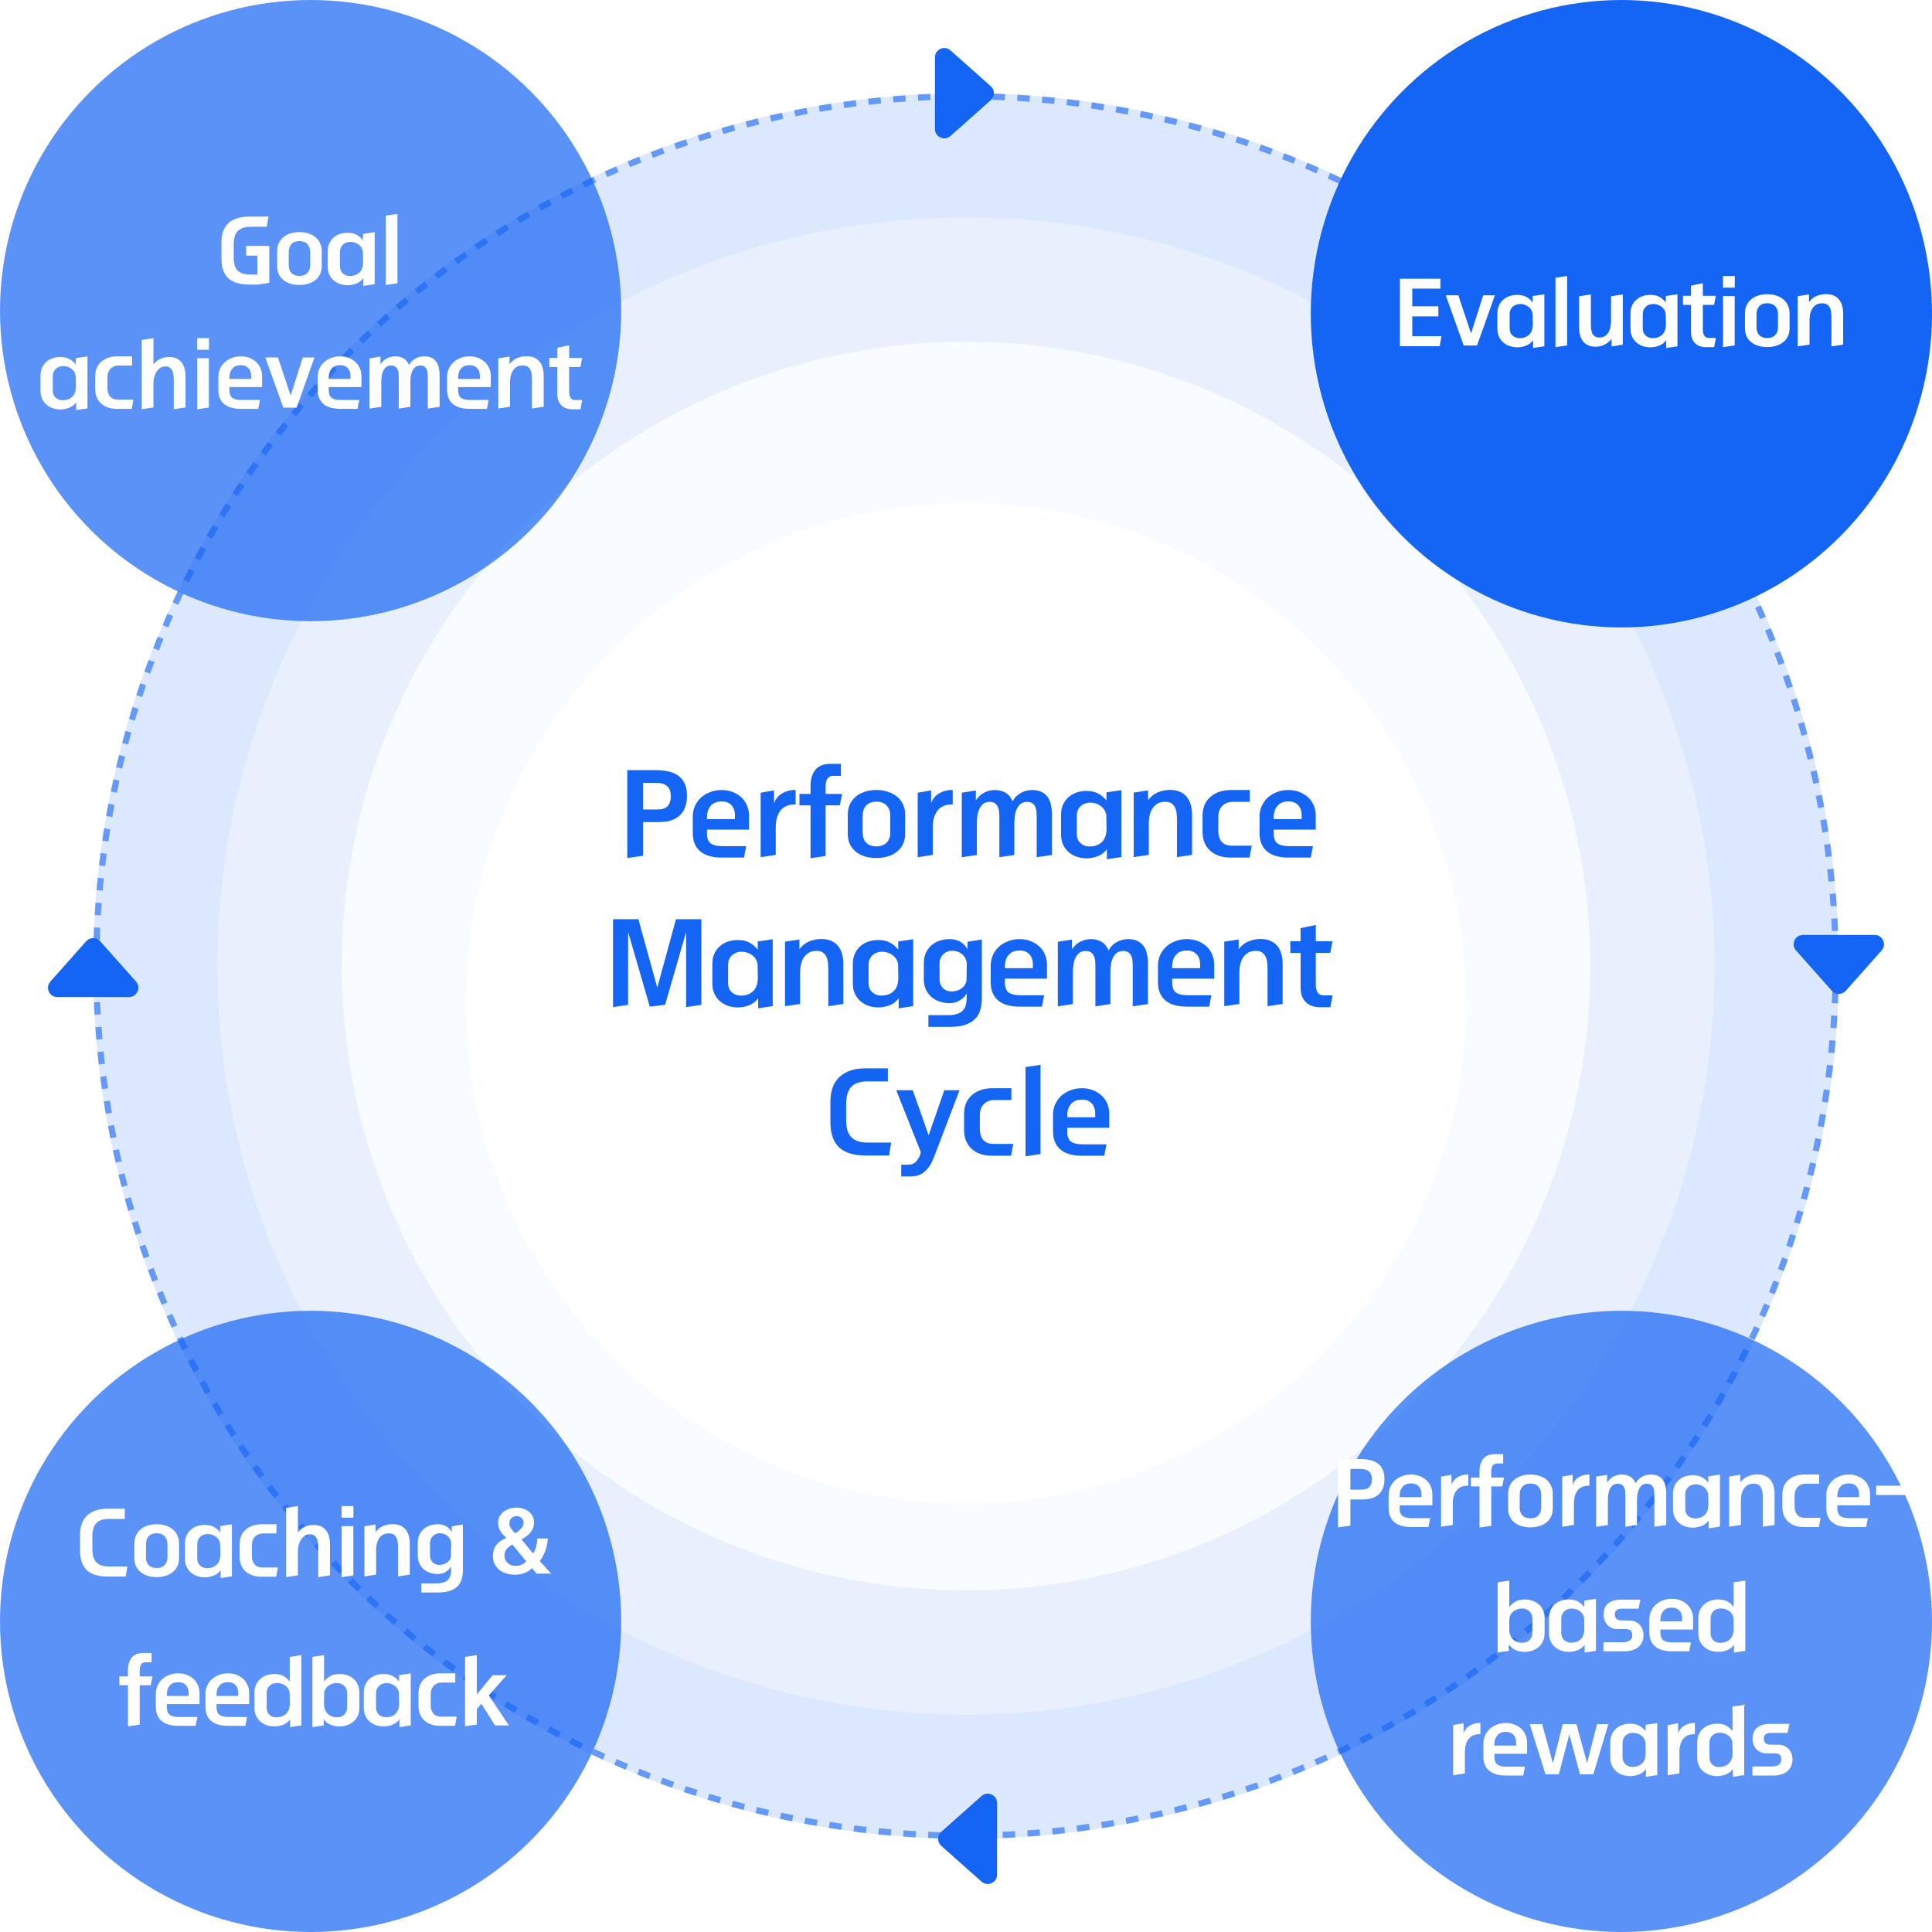
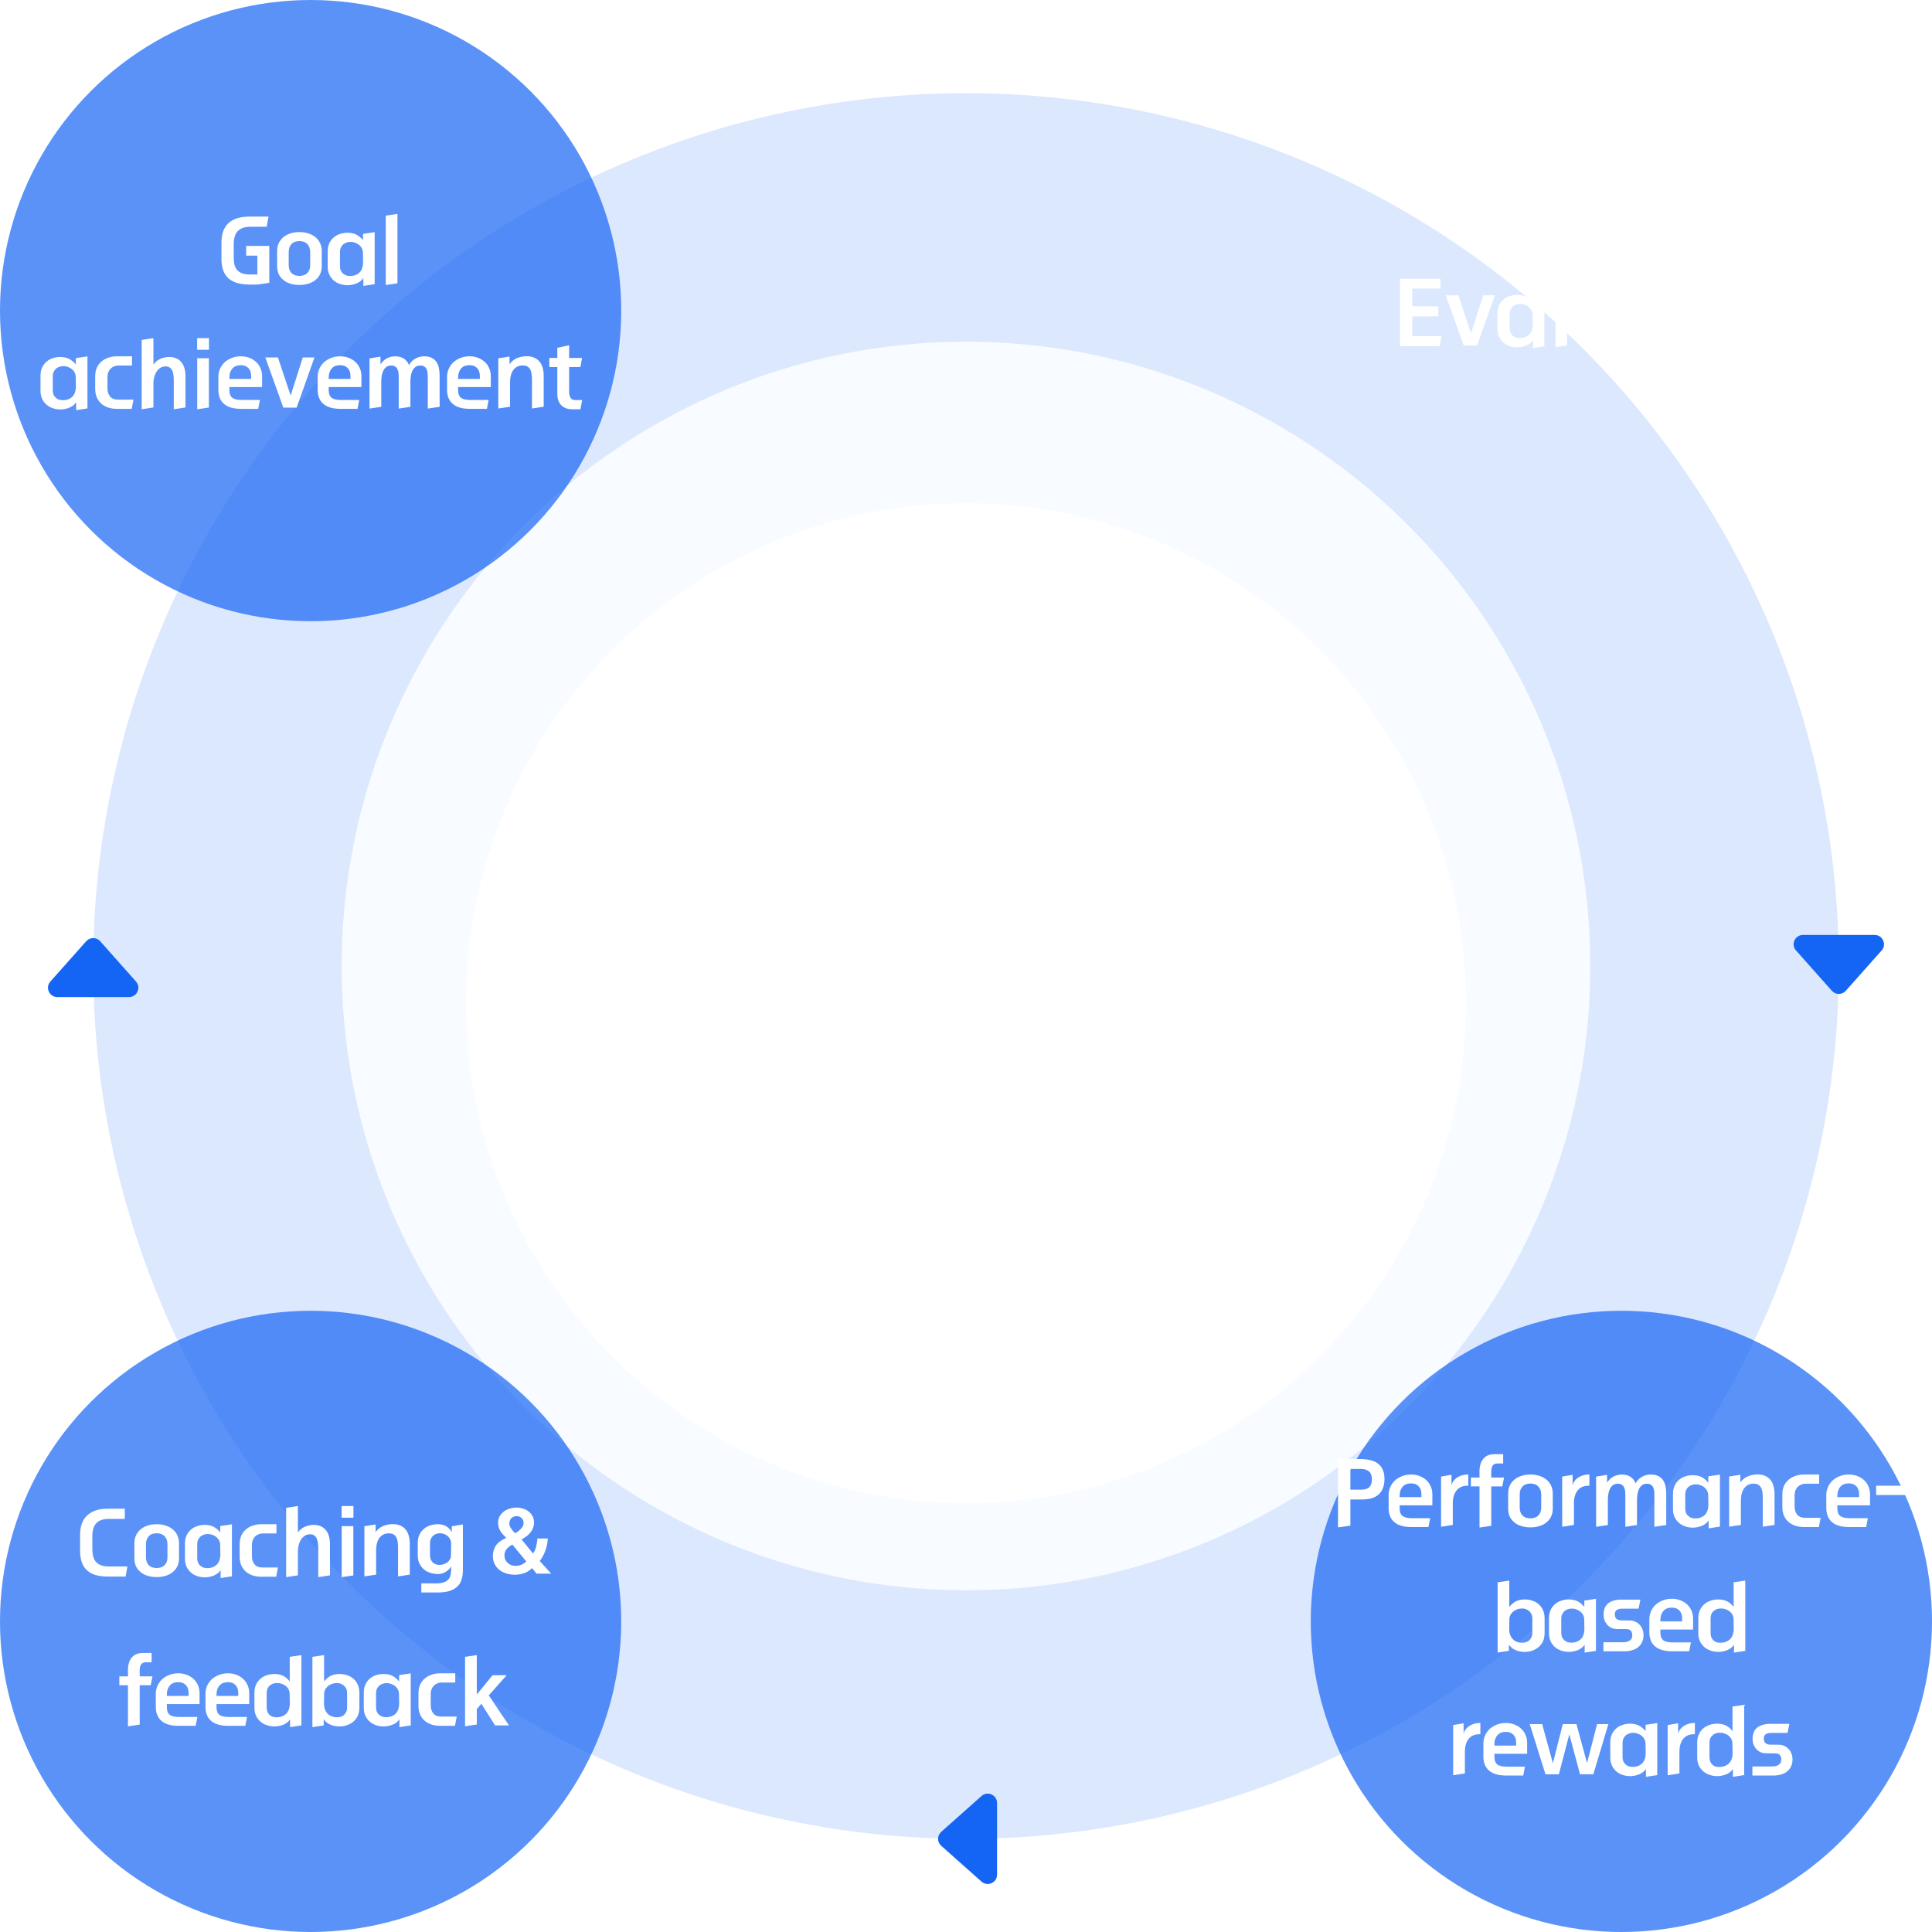
<svg xmlns="http://www.w3.org/2000/svg" width="311" height="311" viewBox="0 0 311 311" fill="none">
  <circle cx="155.5" cy="155.5" r="140.5" fill="#DCE8FE" />
-   <circle cx="155.5" cy="155.5" r="140" stroke="#1465F4" stroke-opacity="0.6" stroke-dasharray="2 2" />
-   <circle cx="155.5" cy="155.5" r="120.5" fill="#E8F0FE" />
  <circle cx="155.5" cy="155.5" r="100.5" fill="#F8FBFF" />
  <g filter="url(#filter0_d_7089_285239)">
    <circle cx="155.5" cy="155.5" r="80.5" fill="white" />
  </g>
-   <path d="M110.587 128.072C110.587 128.852 110.473 129.512 110.245 130.052C110.029 130.592 109.711 131.036 109.291 131.384C108.883 131.72 108.391 131.966 107.815 132.122C107.239 132.266 106.603 132.338 105.907 132.338H103.531V137.756L100.975 138.116V123.968H105.511C106.231 123.968 106.903 124.034 107.527 124.166C108.151 124.298 108.685 124.52 109.129 124.832C109.585 125.144 109.939 125.564 110.191 126.092C110.455 126.62 110.587 127.28 110.587 128.072ZM107.977 128.18C107.977 127.376 107.767 126.818 107.347 126.506C106.939 126.182 106.399 126.02 105.727 126.02H103.531V130.304H105.763C106.099 130.304 106.399 130.274 106.663 130.214C106.939 130.142 107.173 130.028 107.365 129.872C107.557 129.704 107.707 129.482 107.815 129.206C107.923 128.93 107.977 128.588 107.977 128.18ZM113.803 133.544V134.192C113.803 134.912 113.995 135.428 114.379 135.74C114.775 136.052 115.423 136.208 116.323 136.208H120.121L119.761 138.044H116.215C114.643 138.044 113.467 137.702 112.687 137.018C111.907 136.346 111.517 135.374 111.517 134.102V131.402C111.517 130.85 111.625 130.316 111.841 129.8C112.069 129.284 112.381 128.834 112.777 128.45C113.185 128.066 113.677 127.76 114.253 127.532C114.829 127.292 115.471 127.172 116.179 127.172C116.803 127.172 117.379 127.274 117.907 127.478C118.447 127.682 118.915 127.964 119.311 128.324C119.707 128.684 120.013 129.116 120.229 129.62C120.457 130.124 120.571 130.682 120.571 131.294V133.544H113.803ZM113.803 131.852H118.303V131.258C118.303 130.538 118.111 129.986 117.727 129.602C117.355 129.206 116.839 129.008 116.179 129.008C115.387 129.008 114.793 129.248 114.397 129.728C114.001 130.196 113.803 130.808 113.803 131.564V131.852ZM128.077 129.494H127.861C127.345 129.494 126.895 129.59 126.511 129.782C126.139 129.962 125.833 130.214 125.593 130.538C125.353 130.862 125.173 131.24 125.053 131.672C124.933 132.104 124.873 132.572 124.873 133.076V137.612L122.443 137.99V127.604L124.603 127.226V129.35C124.687 129.05 124.825 128.768 125.017 128.504C125.221 128.228 125.467 127.994 125.755 127.802C126.043 127.61 126.367 127.46 126.727 127.352C127.087 127.232 127.465 127.172 127.861 127.172H128.077V129.494ZM130.473 127.802V126.488C130.473 125.42 130.731 124.568 131.247 123.932C131.763 123.284 132.567 122.96 133.659 122.96H135.369V124.886H134.145C133.893 124.886 133.689 124.934 133.533 125.03C133.377 125.114 133.251 125.234 133.155 125.39C133.059 125.546 132.993 125.732 132.957 125.948C132.921 126.152 132.903 126.368 132.903 126.596V127.802H135.549L135.189 129.638H132.903V137.792L130.473 138.152V129.638H128.691V127.802H130.473ZM145.704 134.264C145.704 134.828 145.596 135.35 145.38 135.83C145.176 136.298 144.87 136.7 144.462 137.036C144.066 137.384 143.58 137.648 143.004 137.828C142.44 138.02 141.798 138.116 141.078 138.116C140.358 138.116 139.71 138.02 139.134 137.828C138.57 137.648 138.09 137.384 137.694 137.036C137.298 136.7 136.992 136.298 136.776 135.83C136.572 135.35 136.47 134.828 136.47 134.264V131.114C136.47 130.538 136.572 130.01 136.776 129.53C136.992 129.05 137.298 128.636 137.694 128.288C138.09 127.94 138.57 127.67 139.134 127.478C139.71 127.274 140.358 127.172 141.078 127.172C141.798 127.172 142.44 127.274 143.004 127.478C143.58 127.67 144.066 127.94 144.462 128.288C144.87 128.636 145.176 129.05 145.38 129.53C145.596 130.01 145.704 130.538 145.704 131.114V134.264ZM143.31 131.312C143.31 130.64 143.118 130.094 142.734 129.674C142.35 129.254 141.798 129.044 141.078 129.044C140.358 129.044 139.806 129.254 139.422 129.674C139.05 130.094 138.864 130.64 138.864 131.312V134.048C138.864 134.696 139.05 135.224 139.422 135.632C139.806 136.04 140.358 136.244 141.078 136.244C141.798 136.244 142.35 136.04 142.734 135.632C143.118 135.224 143.31 134.696 143.31 134.048V131.312ZM153.36 129.494H153.144C152.628 129.494 152.178 129.59 151.794 129.782C151.422 129.962 151.116 130.214 150.876 130.538C150.636 130.862 150.456 131.24 150.336 131.672C150.216 132.104 150.156 132.572 150.156 133.076V137.612L147.726 137.99V127.604L149.886 127.226V129.35C149.97 129.05 150.108 128.768 150.3 128.504C150.504 128.228 150.75 127.994 151.038 127.802C151.326 127.61 151.65 127.46 152.01 127.352C152.37 127.232 152.748 127.172 153.144 127.172H153.36V129.494ZM169.329 137.63L166.881 137.99V131.456C166.881 131.204 166.869 130.94 166.845 130.664C166.821 130.388 166.761 130.136 166.665 129.908C166.569 129.668 166.413 129.47 166.197 129.314C165.993 129.158 165.705 129.08 165.333 129.08C164.901 129.08 164.547 129.194 164.271 129.422C164.007 129.65 163.797 129.938 163.641 130.286C163.497 130.622 163.401 130.994 163.353 131.402C163.305 131.798 163.281 132.176 163.281 132.536V137.63L160.869 137.99V131.456C160.869 131.204 160.857 130.94 160.833 130.664C160.809 130.388 160.743 130.136 160.635 129.908C160.539 129.668 160.383 129.47 160.167 129.314C159.963 129.158 159.675 129.08 159.303 129.08C158.871 129.08 158.517 129.194 158.241 129.422C157.977 129.65 157.767 129.938 157.611 130.286C157.467 130.622 157.371 130.994 157.323 131.402C157.275 131.798 157.251 132.176 157.251 132.536V137.63L154.821 137.99V127.604L157.089 127.244V128.828C157.509 128.216 157.983 127.79 158.511 127.55C159.051 127.298 159.585 127.172 160.113 127.172C160.785 127.172 161.367 127.316 161.859 127.604C162.351 127.892 162.735 128.354 163.011 128.99C163.167 128.678 163.359 128.408 163.587 128.18C163.827 127.952 164.085 127.766 164.361 127.622C164.637 127.466 164.925 127.352 165.225 127.28C165.537 127.208 165.837 127.172 166.125 127.172C166.737 127.172 167.247 127.274 167.655 127.478C168.063 127.67 168.393 127.946 168.645 128.306C168.897 128.654 169.071 129.068 169.167 129.548C169.275 130.028 169.329 130.544 169.329 131.096V137.63ZM175.029 138.17C174.465 138.182 173.925 138.104 173.409 137.936C172.905 137.78 172.455 137.534 172.059 137.198C171.675 136.874 171.369 136.472 171.141 135.992C170.913 135.5 170.799 134.942 170.799 134.318V131.168C170.799 130.544 170.907 129.992 171.123 129.512C171.351 129.02 171.657 128.612 172.041 128.288C172.425 127.952 172.869 127.706 173.373 127.55C173.889 127.382 174.435 127.304 175.011 127.316C175.743 127.34 176.343 127.484 176.811 127.748C177.291 128.012 177.723 128.384 178.107 128.864V127.55L180.519 127.19V137.954L178.179 138.314V136.694C177.819 137.198 177.357 137.564 176.793 137.792C176.241 138.02 175.653 138.146 175.029 138.17ZM178.089 131.438C178.089 131.15 178.029 130.874 177.909 130.61C177.789 130.346 177.615 130.112 177.387 129.908C177.171 129.704 176.907 129.542 176.595 129.422C176.295 129.29 175.953 129.218 175.569 129.206C175.281 129.194 174.999 129.236 174.723 129.332C174.459 129.416 174.219 129.548 174.003 129.728C173.799 129.908 173.637 130.13 173.517 130.394C173.397 130.646 173.337 130.934 173.337 131.258V134.246C173.337 134.57 173.391 134.864 173.499 135.128C173.619 135.38 173.775 135.59 173.967 135.758C174.171 135.926 174.399 136.058 174.651 136.154C174.915 136.238 175.191 136.274 175.479 136.262C175.947 136.25 176.349 136.166 176.685 136.01C177.021 135.854 177.297 135.65 177.513 135.398C177.729 135.134 177.885 134.834 177.981 134.498C178.077 134.162 178.125 133.814 178.125 133.454L178.089 131.438ZM191.891 137.612L189.461 137.972V132.104C189.461 131.744 189.443 131.384 189.407 131.024C189.383 130.664 189.305 130.34 189.173 130.052C189.053 129.752 188.861 129.512 188.597 129.332C188.345 129.152 187.997 129.062 187.553 129.062C187.025 129.062 186.593 129.176 186.257 129.404C185.921 129.62 185.651 129.902 185.447 130.25C185.255 130.586 185.117 130.964 185.033 131.384C184.961 131.792 184.925 132.182 184.925 132.554V137.612L182.495 137.972V127.586L184.817 127.226V128.81C185.237 128.222 185.753 127.802 186.365 127.55C186.989 127.286 187.655 127.154 188.363 127.154C188.975 127.154 189.503 127.256 189.947 127.46C190.391 127.652 190.757 127.928 191.045 128.288C191.333 128.636 191.543 129.056 191.675 129.548C191.819 130.04 191.891 130.58 191.891 131.168V137.612ZM193.576 131.33C193.576 130.67 193.684 130.082 193.9 129.566C194.128 129.05 194.446 128.618 194.854 128.27C195.262 127.91 195.742 127.64 196.294 127.46C196.846 127.268 197.458 127.172 198.13 127.172H201.19V129.08H198.382C198.082 129.08 197.794 129.134 197.518 129.242C197.254 129.338 197.014 129.488 196.798 129.692C196.594 129.884 196.426 130.136 196.294 130.448C196.174 130.748 196.114 131.096 196.114 131.492V133.796C196.114 134.468 196.288 135.026 196.636 135.47C196.996 135.914 197.566 136.136 198.346 136.136H201.496L201.136 138.044H198.094C197.362 138.044 196.714 137.942 196.15 137.738C195.598 137.534 195.13 137.252 194.746 136.892C194.362 136.52 194.068 136.082 193.864 135.578C193.672 135.062 193.576 134.498 193.576 133.886V131.33ZM205.034 133.544V134.192C205.034 134.912 205.226 135.428 205.61 135.74C206.006 136.052 206.654 136.208 207.554 136.208H211.352L210.992 138.044H207.446C205.874 138.044 204.698 137.702 203.918 137.018C203.138 136.346 202.748 135.374 202.748 134.102V131.402C202.748 130.85 202.856 130.316 203.072 129.8C203.3 129.284 203.612 128.834 204.008 128.45C204.416 128.066 204.908 127.76 205.484 127.532C206.06 127.292 206.702 127.172 207.41 127.172C208.034 127.172 208.61 127.274 209.138 127.478C209.678 127.682 210.146 127.964 210.542 128.324C210.938 128.684 211.244 129.116 211.46 129.62C211.688 130.124 211.802 130.682 211.802 131.294V133.544H205.034ZM205.034 131.852H209.534V131.258C209.534 130.538 209.342 129.986 208.958 129.602C208.586 129.206 208.07 129.008 207.41 129.008C206.618 129.008 206.024 129.248 205.628 129.728C205.232 130.196 205.034 130.808 205.034 131.564V131.852ZM112.898 161.756L110.45 162.116V150.02L107.066 161.738L104.6 162.044L101.108 150.02V161.756L98.678 162.116V147.968H102.764L105.806 158.984L108.812 147.968H112.898V161.756ZM118.897 162.17C118.333 162.182 117.793 162.104 117.277 161.936C116.773 161.78 116.323 161.534 115.927 161.198C115.543 160.874 115.237 160.472 115.009 159.992C114.781 159.5 114.667 158.942 114.667 158.318V155.168C114.667 154.544 114.775 153.992 114.991 153.512C115.219 153.02 115.525 152.612 115.909 152.288C116.293 151.952 116.737 151.706 117.241 151.55C117.757 151.382 118.303 151.304 118.879 151.316C119.611 151.34 120.211 151.484 120.679 151.748C121.159 152.012 121.591 152.384 121.975 152.864V151.55L124.387 151.19V161.954L122.047 162.314V160.694C121.687 161.198 121.225 161.564 120.661 161.792C120.109 162.02 119.521 162.146 118.897 162.17ZM121.957 155.438C121.957 155.15 121.897 154.874 121.777 154.61C121.657 154.346 121.483 154.112 121.255 153.908C121.039 153.704 120.775 153.542 120.463 153.422C120.163 153.29 119.821 153.218 119.437 153.206C119.149 153.194 118.867 153.236 118.591 153.332C118.327 153.416 118.087 153.548 117.871 153.728C117.667 153.908 117.505 154.13 117.385 154.394C117.265 154.646 117.205 154.934 117.205 155.258V158.246C117.205 158.57 117.259 158.864 117.367 159.128C117.487 159.38 117.643 159.59 117.835 159.758C118.039 159.926 118.267 160.058 118.519 160.154C118.783 160.238 119.059 160.274 119.347 160.262C119.815 160.25 120.217 160.166 120.553 160.01C120.889 159.854 121.165 159.65 121.381 159.398C121.597 159.134 121.753 158.834 121.849 158.498C121.945 158.162 121.993 157.814 121.993 157.454L121.957 155.438ZM135.76 161.612L133.33 161.972V156.104C133.33 155.744 133.312 155.384 133.276 155.024C133.252 154.664 133.174 154.34 133.042 154.052C132.922 153.752 132.73 153.512 132.466 153.332C132.214 153.152 131.866 153.062 131.422 153.062C130.894 153.062 130.462 153.176 130.126 153.404C129.79 153.62 129.52 153.902 129.316 154.25C129.124 154.586 128.986 154.964 128.902 155.384C128.83 155.792 128.794 156.182 128.794 156.554V161.612L126.364 161.972V151.586L128.686 151.226V152.81C129.106 152.222 129.622 151.802 130.234 151.55C130.858 151.286 131.524 151.154 132.232 151.154C132.844 151.154 133.372 151.256 133.816 151.46C134.26 151.652 134.626 151.928 134.914 152.288C135.202 152.636 135.412 153.056 135.544 153.548C135.688 154.04 135.76 154.58 135.76 155.168V161.612ZM141.512 162.17C140.948 162.182 140.408 162.104 139.892 161.936C139.388 161.78 138.938 161.534 138.542 161.198C138.158 160.874 137.852 160.472 137.624 159.992C137.396 159.5 137.282 158.942 137.282 158.318V155.168C137.282 154.544 137.39 153.992 137.606 153.512C137.834 153.02 138.14 152.612 138.524 152.288C138.908 151.952 139.352 151.706 139.856 151.55C140.372 151.382 140.918 151.304 141.494 151.316C142.226 151.34 142.826 151.484 143.294 151.748C143.774 152.012 144.206 152.384 144.59 152.864V151.55L147.002 151.19V161.954L144.662 162.314V160.694C144.302 161.198 143.84 161.564 143.276 161.792C142.724 162.02 142.136 162.146 141.512 162.17ZM144.572 155.438C144.572 155.15 144.512 154.874 144.392 154.61C144.272 154.346 144.098 154.112 143.87 153.908C143.654 153.704 143.39 153.542 143.078 153.422C142.778 153.29 142.436 153.218 142.052 153.206C141.764 153.194 141.482 153.236 141.206 153.332C140.942 153.416 140.702 153.548 140.486 153.728C140.282 153.908 140.12 154.13 140 154.394C139.88 154.646 139.82 154.934 139.82 155.258V158.246C139.82 158.57 139.874 158.864 139.982 159.128C140.102 159.38 140.258 159.59 140.45 159.758C140.654 159.926 140.882 160.058 141.134 160.154C141.398 160.238 141.674 160.274 141.962 160.262C142.43 160.25 142.832 160.166 143.168 160.01C143.504 159.854 143.78 159.65 143.996 159.398C144.212 159.134 144.368 158.834 144.464 158.498C144.56 158.162 144.608 157.814 144.608 157.454L144.572 155.438ZM152.975 161.486C152.411 161.498 151.871 161.42 151.355 161.252C150.839 161.096 150.383 160.856 149.987 160.532C149.603 160.196 149.291 159.788 149.051 159.308C148.823 158.816 148.709 158.258 148.709 157.634V155.024C148.709 154.4 148.823 153.848 149.051 153.368C149.279 152.876 149.585 152.468 149.969 152.144C150.365 151.808 150.815 151.562 151.319 151.406C151.835 151.238 152.381 151.16 152.957 151.172C153.533 151.184 154.061 151.316 154.541 151.568C155.021 151.82 155.423 152.234 155.747 152.81V151.604L158.051 151.226V160.694C158.051 161.378 157.967 162.002 157.799 162.566C157.643 163.13 157.367 163.61 156.971 164.006C156.575 164.414 156.047 164.732 155.387 164.96C154.727 165.188 153.893 165.302 152.885 165.302H149.447V163.412H152.651C153.215 163.412 153.683 163.346 154.055 163.214C154.439 163.094 154.739 162.92 154.955 162.692C155.183 162.464 155.345 162.188 155.441 161.864C155.537 161.552 155.591 161.204 155.603 160.82L155.621 159.92C155.345 160.376 154.979 160.742 154.523 161.018C154.079 161.306 153.563 161.462 152.975 161.486ZM153.281 159.596C153.581 159.584 153.869 159.53 154.145 159.434C154.421 159.338 154.661 159.206 154.865 159.038C155.081 158.87 155.255 158.666 155.387 158.426C155.519 158.186 155.585 157.922 155.585 157.634L155.621 155.222C155.621 154.91 155.561 154.622 155.441 154.358C155.321 154.094 155.159 153.866 154.955 153.674C154.751 153.482 154.511 153.332 154.235 153.224C153.959 153.116 153.665 153.056 153.353 153.044C153.065 153.032 152.795 153.074 152.543 153.17C152.291 153.254 152.069 153.386 151.877 153.566C151.685 153.746 151.529 153.968 151.409 154.232C151.301 154.496 151.247 154.79 151.247 155.114V157.562C151.247 158.222 151.439 158.732 151.823 159.092C152.219 159.452 152.705 159.62 153.281 159.596ZM161.765 157.544V158.192C161.765 158.912 161.957 159.428 162.341 159.74C162.737 160.052 163.385 160.208 164.285 160.208H168.083L167.723 162.044H164.177C162.605 162.044 161.429 161.702 160.649 161.018C159.869 160.346 159.479 159.374 159.479 158.102V155.402C159.479 154.85 159.587 154.316 159.803 153.8C160.031 153.284 160.343 152.834 160.739 152.45C161.147 152.066 161.639 151.76 162.215 151.532C162.791 151.292 163.433 151.172 164.141 151.172C164.765 151.172 165.341 151.274 165.869 151.478C166.409 151.682 166.877 151.964 167.273 152.324C167.669 152.684 167.975 153.116 168.191 153.62C168.419 154.124 168.533 154.682 168.533 155.294V157.544H161.765ZM161.765 155.852H166.265V155.258C166.265 154.538 166.073 153.986 165.689 153.602C165.317 153.206 164.801 153.008 164.141 153.008C163.349 153.008 162.755 153.248 162.359 153.728C161.963 154.196 161.765 154.808 161.765 155.564V155.852ZM184.787 161.63L182.339 161.99V155.456C182.339 155.204 182.327 154.94 182.303 154.664C182.279 154.388 182.219 154.136 182.123 153.908C182.027 153.668 181.871 153.47 181.655 153.314C181.451 153.158 181.163 153.08 180.791 153.08C180.359 153.08 180.005 153.194 179.729 153.422C179.465 153.65 179.255 153.938 179.099 154.286C178.955 154.622 178.859 154.994 178.811 155.402C178.763 155.798 178.739 156.176 178.739 156.536V161.63L176.327 161.99V155.456C176.327 155.204 176.315 154.94 176.291 154.664C176.267 154.388 176.201 154.136 176.093 153.908C175.997 153.668 175.841 153.47 175.625 153.314C175.421 153.158 175.133 153.08 174.761 153.08C174.329 153.08 173.975 153.194 173.699 153.422C173.435 153.65 173.225 153.938 173.069 154.286C172.925 154.622 172.829 154.994 172.781 155.402C172.733 155.798 172.709 156.176 172.709 156.536V161.63L170.279 161.99V151.604L172.547 151.244V152.828C172.967 152.216 173.441 151.79 173.969 151.55C174.509 151.298 175.043 151.172 175.571 151.172C176.243 151.172 176.825 151.316 177.317 151.604C177.809 151.892 178.193 152.354 178.469 152.99C178.625 152.678 178.817 152.408 179.045 152.18C179.285 151.952 179.543 151.766 179.819 151.622C180.095 151.466 180.383 151.352 180.683 151.28C180.995 151.208 181.295 151.172 181.583 151.172C182.195 151.172 182.705 151.274 183.113 151.478C183.521 151.67 183.851 151.946 184.103 152.306C184.355 152.654 184.529 153.068 184.625 153.548C184.733 154.028 184.787 154.544 184.787 155.096V161.63ZM188.687 157.544V158.192C188.687 158.912 188.879 159.428 189.263 159.74C189.659 160.052 190.307 160.208 191.207 160.208H195.005L194.645 162.044H191.099C189.527 162.044 188.351 161.702 187.571 161.018C186.791 160.346 186.401 159.374 186.401 158.102V155.402C186.401 154.85 186.509 154.316 186.725 153.8C186.953 153.284 187.265 152.834 187.661 152.45C188.069 152.066 188.561 151.76 189.137 151.532C189.713 151.292 190.355 151.172 191.063 151.172C191.687 151.172 192.263 151.274 192.791 151.478C193.331 151.682 193.799 151.964 194.195 152.324C194.591 152.684 194.897 153.116 195.113 153.62C195.341 154.124 195.455 154.682 195.455 155.294V157.544H188.687ZM188.687 155.852H193.187V155.258C193.187 154.538 192.995 153.986 192.611 153.602C192.239 153.206 191.723 153.008 191.063 153.008C190.271 153.008 189.677 153.248 189.281 153.728C188.885 154.196 188.687 154.808 188.687 155.564V155.852ZM206.471 161.612L204.041 161.972V156.104C204.041 155.744 204.023 155.384 203.987 155.024C203.963 154.664 203.885 154.34 203.753 154.052C203.633 153.752 203.441 153.512 203.177 153.332C202.925 153.152 202.577 153.062 202.133 153.062C201.605 153.062 201.173 153.176 200.837 153.404C200.501 153.62 200.231 153.902 200.027 154.25C199.835 154.586 199.697 154.964 199.613 155.384C199.541 155.792 199.505 156.182 199.505 156.554V161.612L197.075 161.972V151.586L199.397 151.226V152.81C199.817 152.222 200.333 151.802 200.945 151.55C201.569 151.286 202.235 151.154 202.943 151.154C203.555 151.154 204.083 151.256 204.527 151.46C204.971 151.652 205.337 151.928 205.625 152.288C205.913 152.636 206.123 153.056 206.255 153.548C206.399 154.04 206.471 154.58 206.471 155.168V161.612ZM209.361 151.514V149.408L211.809 148.886V151.514H214.491L214.131 153.386H211.809V158.534C211.809 158.99 211.899 159.386 212.079 159.722C212.271 160.058 212.601 160.226 213.069 160.226H214.509L214.149 162.134H212.493C211.485 162.134 210.711 161.852 210.171 161.288C209.631 160.736 209.361 159.962 209.361 158.966V153.386H207.705V151.514H209.361ZM139.36 186.008C137.44 186.008 136.012 185.57 135.076 184.694C134.14 183.818 133.672 182.462 133.672 180.626V177.35C133.672 175.574 134.17 174.236 135.166 173.336C136.162 172.424 137.542 171.968 139.306 171.968H142.924V174.074H139.648C138.46 174.074 137.59 174.368 137.038 174.956C136.486 175.532 136.21 176.456 136.21 177.728V180.23C136.21 180.782 136.258 181.286 136.354 181.742C136.462 182.186 136.642 182.57 136.894 182.894C137.158 183.218 137.506 183.47 137.938 183.65C138.382 183.83 138.946 183.92 139.63 183.92H143.464L143.104 186.008H139.36ZM154.455 175.496L150.657 185.468C150.477 185.96 150.279 186.44 150.063 186.908C149.859 187.376 149.601 187.79 149.289 188.15C148.989 188.522 148.623 188.816 148.191 189.032C147.759 189.26 147.231 189.374 146.607 189.374H145.077V187.484H146.301C146.589 187.484 146.841 187.418 147.057 187.286C147.285 187.154 147.477 186.986 147.633 186.782C147.801 186.578 147.933 186.356 148.029 186.116C148.125 185.888 148.191 185.666 148.227 185.45L144.267 175.496H146.931L149.487 182.75L152.007 175.496H154.455ZM155.192 179.33C155.192 178.67 155.3 178.082 155.516 177.566C155.744 177.05 156.062 176.618 156.47 176.27C156.878 175.91 157.358 175.64 157.91 175.46C158.462 175.268 159.074 175.172 159.746 175.172H162.806V177.08H159.998C159.698 177.08 159.41 177.134 159.134 177.242C158.87 177.338 158.63 177.488 158.414 177.692C158.21 177.884 158.042 178.136 157.91 178.448C157.79 178.748 157.73 179.096 157.73 179.492V181.796C157.73 182.468 157.904 183.026 158.252 183.47C158.612 183.914 159.182 184.136 159.962 184.136H163.112L162.752 186.044H159.71C158.978 186.044 158.33 185.942 157.766 185.738C157.214 185.534 156.746 185.252 156.362 184.892C155.978 184.52 155.684 184.082 155.48 183.578C155.288 183.062 155.192 182.498 155.192 181.886V179.33ZM167.496 185.774L165.084 186.134V171.77L167.496 171.41V185.774ZM171.796 181.544V182.192C171.796 182.912 171.988 183.428 172.372 183.74C172.768 184.052 173.416 184.208 174.316 184.208H178.114L177.754 186.044H174.208C172.636 186.044 171.46 185.702 170.68 185.018C169.9 184.346 169.51 183.374 169.51 182.102V179.402C169.51 178.85 169.618 178.316 169.834 177.8C170.062 177.284 170.374 176.834 170.77 176.45C171.178 176.066 171.67 175.76 172.246 175.532C172.822 175.292 173.464 175.172 174.172 175.172C174.796 175.172 175.372 175.274 175.9 175.478C176.44 175.682 176.908 175.964 177.304 176.324C177.7 176.684 178.006 177.116 178.222 177.62C178.45 178.124 178.564 178.682 178.564 179.294V181.544H171.796ZM171.796 179.852H176.296V179.258C176.296 178.538 176.104 177.986 175.72 177.602C175.348 177.206 174.832 177.008 174.172 177.008C173.38 177.008 172.786 177.248 172.39 177.728C171.994 178.196 171.796 178.808 171.796 179.564V179.852Z" fill="#1465F4" />
  <g filter="url(#filter1_b_7089_285239)">
    <circle cx="50" cy="50" r="50" fill="#1465F4" fill-opacity="0.7" />
  </g>
  <path d="M40.24 45.812C38.682 45.812 37.524 45.476 36.768 44.804C36.022 44.123 35.648 43.077 35.648 41.668V39.008C35.648 37.645 36.026 36.614 36.782 35.914C37.538 35.214 38.686 34.864 40.226 34.864H43.222L42.928 36.502H40.352C39.839 36.502 39.41 36.567 39.064 36.698C38.719 36.829 38.439 37.015 38.224 37.258C38.01 37.501 37.856 37.795 37.762 38.14C37.669 38.485 37.622 38.873 37.622 39.302V41.36C37.622 41.817 37.66 42.223 37.734 42.578C37.818 42.923 37.963 43.217 38.168 43.46C38.374 43.693 38.644 43.875 38.98 44.006C39.326 44.127 39.764 44.188 40.296 44.188H41.43V41.15H39.624V39.582H43.348V45.532L41.43 45.812H40.24ZM51.794 42.872C51.794 43.311 51.71 43.717 51.542 44.09C51.383 44.454 51.145 44.767 50.828 45.028C50.52 45.299 50.142 45.504 49.694 45.644C49.255 45.793 48.756 45.868 48.196 45.868C47.636 45.868 47.132 45.793 46.684 45.644C46.245 45.504 45.872 45.299 45.564 45.028C45.256 44.767 45.018 44.454 44.85 44.09C44.691 43.717 44.612 43.311 44.612 42.872V40.422C44.612 39.974 44.691 39.563 44.85 39.19C45.018 38.817 45.256 38.495 45.564 38.224C45.872 37.953 46.245 37.743 46.684 37.594C47.132 37.435 47.636 37.356 48.196 37.356C48.756 37.356 49.255 37.435 49.694 37.594C50.142 37.743 50.52 37.953 50.828 38.224C51.145 38.495 51.383 38.817 51.542 39.19C51.71 39.563 51.794 39.974 51.794 40.422V42.872ZM49.932 40.576C49.932 40.053 49.782 39.629 49.484 39.302C49.185 38.975 48.756 38.812 48.196 38.812C47.636 38.812 47.206 38.975 46.908 39.302C46.618 39.629 46.474 40.053 46.474 40.576V42.704C46.474 43.208 46.618 43.619 46.908 43.936C47.206 44.253 47.636 44.412 48.196 44.412C48.756 44.412 49.185 44.253 49.484 43.936C49.782 43.619 49.932 43.208 49.932 42.704V40.576ZM56.041 45.91C55.602 45.919 55.182 45.859 54.781 45.728C54.389 45.607 54.039 45.415 53.731 45.154C53.432 44.902 53.194 44.589 53.017 44.216C52.839 43.833 52.751 43.399 52.751 42.914V40.464C52.751 39.979 52.835 39.549 53.003 39.176C53.18 38.793 53.418 38.476 53.717 38.224C54.015 37.963 54.361 37.771 54.753 37.65C55.154 37.519 55.579 37.459 56.027 37.468C56.596 37.487 57.063 37.599 57.427 37.804C57.8 38.009 58.136 38.299 58.435 38.672V37.65L60.311 37.37V45.742L58.491 46.022V44.762C58.211 45.154 57.851 45.439 57.413 45.616C56.983 45.793 56.526 45.891 56.041 45.91ZM58.421 40.674C58.421 40.45 58.374 40.235 58.281 40.03C58.187 39.825 58.052 39.643 57.875 39.484C57.707 39.325 57.501 39.199 57.259 39.106C57.025 39.003 56.759 38.947 56.461 38.938C56.237 38.929 56.017 38.961 55.803 39.036C55.597 39.101 55.411 39.204 55.243 39.344C55.084 39.484 54.958 39.657 54.865 39.862C54.771 40.058 54.725 40.282 54.725 40.534V42.858C54.725 43.11 54.767 43.339 54.851 43.544C54.944 43.74 55.065 43.903 55.215 44.034C55.373 44.165 55.551 44.267 55.747 44.342C55.952 44.407 56.167 44.435 56.391 44.426C56.755 44.417 57.067 44.351 57.329 44.23C57.59 44.109 57.805 43.95 57.973 43.754C58.141 43.549 58.262 43.315 58.337 43.054C58.411 42.793 58.449 42.522 58.449 42.242L58.421 40.674ZM63.977 45.602L62.1 45.882V34.71L63.977 34.43V45.602ZM9.81 65.91C9.372 65.919 8.952 65.859 8.55 65.728C8.158 65.607 7.808 65.415 7.5 65.154C7.202 64.902 6.964 64.589 6.786 64.216C6.609 63.833 6.52 63.399 6.52 62.914V60.464C6.52 59.979 6.604 59.549 6.772 59.176C6.95 58.793 7.188 58.476 7.486 58.224C7.785 57.963 8.13 57.771 8.522 57.65C8.924 57.519 9.348 57.459 9.796 57.468C10.366 57.487 10.832 57.599 11.196 57.804C11.57 58.009 11.906 58.299 12.204 58.672V57.65L14.08 57.37V65.742L12.26 66.022V64.762C11.98 65.154 11.621 65.439 11.182 65.616C10.753 65.793 10.296 65.891 9.81 65.91ZM12.19 60.674C12.19 60.45 12.144 60.235 12.05 60.03C11.957 59.825 11.822 59.643 11.644 59.484C11.476 59.325 11.271 59.199 11.028 59.106C10.795 59.003 10.529 58.947 10.23 58.938C10.006 58.929 9.787 58.961 9.572 59.036C9.367 59.101 9.18 59.204 9.012 59.344C8.854 59.484 8.728 59.657 8.634 59.862C8.541 60.058 8.494 60.282 8.494 60.534V62.858C8.494 63.11 8.536 63.339 8.62 63.544C8.714 63.74 8.835 63.903 8.984 64.034C9.143 64.165 9.32 64.267 9.516 64.342C9.722 64.407 9.936 64.435 10.16 64.426C10.524 64.417 10.837 64.351 11.098 64.23C11.36 64.109 11.574 63.95 11.742 63.754C11.91 63.549 12.032 63.315 12.106 63.054C12.181 62.793 12.218 62.522 12.218 62.242L12.19 60.674ZM15.324 60.59C15.324 60.077 15.408 59.619 15.576 59.218C15.753 58.817 16.001 58.481 16.318 58.21C16.635 57.93 17.009 57.72 17.438 57.58C17.867 57.431 18.343 57.356 18.866 57.356H21.246V58.84H19.062C18.829 58.84 18.605 58.882 18.39 58.966C18.185 59.041 17.998 59.157 17.83 59.316C17.671 59.465 17.541 59.661 17.438 59.904C17.345 60.137 17.298 60.408 17.298 60.716V62.508C17.298 63.031 17.433 63.465 17.704 63.81C17.984 64.155 18.427 64.328 19.034 64.328H21.484L21.204 65.812H18.838C18.269 65.812 17.765 65.733 17.326 65.574C16.897 65.415 16.533 65.196 16.234 64.916C15.935 64.627 15.707 64.286 15.548 63.894C15.399 63.493 15.324 63.054 15.324 62.578V60.59ZM24.698 58.7C24.968 58.308 25.314 58.009 25.734 57.804C26.163 57.589 26.648 57.477 27.19 57.468C27.657 57.459 28.058 57.533 28.394 57.692C28.73 57.841 29.005 58.056 29.22 58.336C29.444 58.616 29.607 58.947 29.71 59.33C29.812 59.713 29.864 60.133 29.864 60.59V65.588L27.974 65.882V61.318C27.974 61.038 27.96 60.758 27.932 60.478C27.904 60.189 27.843 59.932 27.75 59.708C27.657 59.484 27.517 59.307 27.33 59.176C27.152 59.036 26.905 58.971 26.588 58.98C26.261 58.999 25.977 59.092 25.734 59.26C25.5 59.428 25.305 59.643 25.146 59.904C24.997 60.165 24.884 60.455 24.81 60.772C24.735 61.08 24.698 61.379 24.698 61.668V65.588L22.808 65.882V54.724L24.698 54.43V58.7ZM33.639 56.306H31.735V54.43H33.639V56.306ZM33.625 65.602L31.749 65.882V57.664H33.625V65.602ZM36.928 62.312V62.816C36.928 63.376 37.077 63.777 37.376 64.02C37.684 64.263 38.188 64.384 38.888 64.384H41.842L41.562 65.812H38.804C37.581 65.812 36.666 65.546 36.06 65.014C35.453 64.491 35.15 63.735 35.15 62.746V60.646C35.15 60.217 35.234 59.801 35.402 59.4C35.579 58.999 35.822 58.649 36.13 58.35C36.447 58.051 36.83 57.813 37.278 57.636C37.726 57.449 38.225 57.356 38.776 57.356C39.261 57.356 39.709 57.435 40.12 57.594C40.54 57.753 40.904 57.972 41.212 58.252C41.52 58.532 41.758 58.868 41.926 59.26C42.103 59.652 42.192 60.086 42.192 60.562V62.312H36.928ZM36.928 60.996H40.428V60.534C40.428 59.974 40.279 59.545 39.98 59.246C39.691 58.938 39.289 58.784 38.776 58.784C38.16 58.784 37.698 58.971 37.39 59.344C37.082 59.708 36.928 60.184 36.928 60.772V60.996ZM50.62 57.538L47.75 65.616H45.608L42.71 57.538H44.74L46.77 63.628H46.798L48.744 57.538H50.62ZM52.916 62.312V62.816C52.916 63.376 53.066 63.777 53.364 64.02C53.672 64.263 54.176 64.384 54.876 64.384H57.83L57.55 65.812H54.792C53.569 65.812 52.655 65.546 52.048 65.014C51.441 64.491 51.138 63.735 51.138 62.746V60.646C51.138 60.217 51.222 59.801 51.39 59.4C51.568 58.999 51.81 58.649 52.118 58.35C52.435 58.051 52.818 57.813 53.266 57.636C53.714 57.449 54.214 57.356 54.764 57.356C55.249 57.356 55.697 57.435 56.108 57.594C56.528 57.753 56.892 57.972 57.2 58.252C57.508 58.532 57.746 58.868 57.914 59.26C58.092 59.652 58.18 60.086 58.18 60.562V62.312H52.916ZM52.916 60.996H56.416V60.534C56.416 59.974 56.267 59.545 55.968 59.246C55.679 58.938 55.278 58.784 54.764 58.784C54.148 58.784 53.686 58.971 53.378 59.344C53.07 59.708 52.916 60.184 52.916 60.772V60.996ZM70.766 65.49L68.862 65.77V60.688C68.862 60.492 68.853 60.287 68.834 60.072C68.816 59.857 68.769 59.661 68.694 59.484C68.62 59.297 68.498 59.143 68.33 59.022C68.172 58.901 67.948 58.84 67.658 58.84C67.322 58.84 67.047 58.929 66.832 59.106C66.627 59.283 66.464 59.507 66.342 59.778C66.23 60.039 66.156 60.329 66.118 60.646C66.081 60.954 66.062 61.248 66.062 61.528V65.49L64.186 65.77V60.688C64.186 60.492 64.177 60.287 64.158 60.072C64.14 59.857 64.088 59.661 64.004 59.484C63.93 59.297 63.808 59.143 63.64 59.022C63.482 58.901 63.258 58.84 62.968 58.84C62.632 58.84 62.357 58.929 62.142 59.106C61.937 59.283 61.774 59.507 61.652 59.778C61.54 60.039 61.466 60.329 61.428 60.646C61.391 60.954 61.372 61.248 61.372 61.528V65.49L59.482 65.77V57.692L61.246 57.412V58.644C61.573 58.168 61.942 57.837 62.352 57.65C62.772 57.454 63.188 57.356 63.598 57.356C64.121 57.356 64.574 57.468 64.956 57.692C65.339 57.916 65.638 58.275 65.852 58.77C65.974 58.527 66.123 58.317 66.3 58.14C66.487 57.963 66.688 57.818 66.902 57.706C67.117 57.585 67.341 57.496 67.574 57.44C67.817 57.384 68.05 57.356 68.274 57.356C68.75 57.356 69.147 57.435 69.464 57.594C69.782 57.743 70.038 57.958 70.234 58.238C70.43 58.509 70.566 58.831 70.64 59.204C70.724 59.577 70.766 59.979 70.766 60.408V65.49ZM73.744 62.312V62.816C73.744 63.376 73.894 63.777 74.192 64.02C74.5 64.263 75.004 64.384 75.704 64.384H78.658L78.378 65.812H75.62C74.398 65.812 73.483 65.546 72.876 65.014C72.27 64.491 71.966 63.735 71.966 62.746V60.646C71.966 60.217 72.05 59.801 72.218 59.4C72.396 58.999 72.638 58.649 72.946 58.35C73.264 58.051 73.646 57.813 74.094 57.636C74.542 57.449 75.042 57.356 75.592 57.356C76.078 57.356 76.526 57.435 76.936 57.594C77.356 57.753 77.72 57.972 78.028 58.252C78.336 58.532 78.574 58.868 78.742 59.26C78.92 59.652 79.008 60.086 79.008 60.562V62.312H73.744ZM73.744 60.996H77.244V60.534C77.244 59.974 77.095 59.545 76.796 59.246C76.507 58.938 76.106 58.784 75.592 58.784C74.976 58.784 74.514 58.971 74.206 59.344C73.898 59.708 73.744 60.184 73.744 60.772V60.996ZM87.52 65.476L85.63 65.756V61.192C85.63 60.912 85.616 60.632 85.588 60.352C85.57 60.072 85.509 59.82 85.406 59.596C85.313 59.363 85.164 59.176 84.958 59.036C84.762 58.896 84.492 58.826 84.146 58.826C83.736 58.826 83.4 58.915 83.138 59.092C82.877 59.26 82.667 59.479 82.508 59.75C82.359 60.011 82.252 60.305 82.186 60.632C82.13 60.949 82.102 61.253 82.102 61.542V65.476L80.212 65.756V57.678L82.018 57.398V58.63C82.345 58.173 82.746 57.846 83.222 57.65C83.708 57.445 84.226 57.342 84.776 57.342C85.252 57.342 85.663 57.421 86.008 57.58C86.354 57.729 86.638 57.944 86.862 58.224C87.086 58.495 87.25 58.821 87.352 59.204C87.464 59.587 87.52 60.007 87.52 60.464V65.476ZM89.713 57.622V55.984L91.617 55.578V57.622H93.703L93.423 59.078H91.617V63.082C91.617 63.437 91.687 63.745 91.827 64.006C91.977 64.267 92.233 64.398 92.597 64.398H93.717L93.437 65.882H92.149C91.365 65.882 90.763 65.663 90.343 65.224C89.923 64.795 89.713 64.193 89.713 63.418V59.078H88.425V57.622H89.713Z" fill="white" />
  <g filter="url(#filter2_b_7089_285239)">
    <circle cx="50" cy="261" r="50" fill="#1465F4" fill-opacity="0.7" />
  </g>
  <path d="M17.314 253.784C15.821 253.784 14.71 253.443 13.982 252.762C13.254 252.081 12.89 251.026 12.89 249.598V247.05C12.89 245.669 13.278 244.628 14.052 243.928C14.827 243.219 15.9 242.864 17.272 242.864H20.086V244.502H17.538C16.614 244.502 15.938 244.731 15.508 245.188C15.079 245.636 14.864 246.355 14.864 247.344V249.29C14.864 249.719 14.902 250.111 14.976 250.466C15.06 250.811 15.2 251.11 15.396 251.362C15.602 251.614 15.872 251.81 16.208 251.95C16.554 252.09 16.992 252.16 17.524 252.16H20.506L20.226 253.784H17.314ZM28.817 250.872C28.817 251.311 28.733 251.717 28.565 252.09C28.407 252.454 28.169 252.767 27.851 253.028C27.543 253.299 27.165 253.504 26.717 253.644C26.279 253.793 25.779 253.868 25.219 253.868C24.659 253.868 24.155 253.793 23.707 253.644C23.269 253.504 22.895 253.299 22.587 253.028C22.279 252.767 22.041 252.454 21.873 252.09C21.715 251.717 21.635 251.311 21.635 250.872V248.422C21.635 247.974 21.715 247.563 21.873 247.19C22.041 246.817 22.279 246.495 22.587 246.224C22.895 245.953 23.269 245.743 23.707 245.594C24.155 245.435 24.659 245.356 25.219 245.356C25.779 245.356 26.279 245.435 26.717 245.594C27.165 245.743 27.543 245.953 27.851 246.224C28.169 246.495 28.407 246.817 28.565 247.19C28.733 247.563 28.817 247.974 28.817 248.422V250.872ZM26.955 248.576C26.955 248.053 26.806 247.629 26.507 247.302C26.209 246.975 25.779 246.812 25.219 246.812C24.659 246.812 24.23 246.975 23.931 247.302C23.642 247.629 23.497 248.053 23.497 248.576V250.704C23.497 251.208 23.642 251.619 23.931 251.936C24.23 252.253 24.659 252.412 25.219 252.412C25.779 252.412 26.209 252.253 26.507 251.936C26.806 251.619 26.955 251.208 26.955 250.704V248.576ZM33.064 253.91C32.626 253.919 32.206 253.859 31.804 253.728C31.412 253.607 31.062 253.415 30.754 253.154C30.456 252.902 30.218 252.589 30.04 252.216C29.863 251.833 29.774 251.399 29.774 250.914V248.464C29.774 247.979 29.858 247.549 30.026 247.176C30.203 246.793 30.442 246.476 30.74 246.224C31.039 245.963 31.384 245.771 31.776 245.65C32.178 245.519 32.602 245.459 33.05 245.468C33.62 245.487 34.086 245.599 34.45 245.804C34.824 246.009 35.16 246.299 35.458 246.672V245.65L37.334 245.37V253.742L35.514 254.022V252.762C35.234 253.154 34.875 253.439 34.436 253.616C34.007 253.793 33.55 253.891 33.064 253.91ZM35.444 248.674C35.444 248.45 35.398 248.235 35.304 248.03C35.211 247.825 35.075 247.643 34.898 247.484C34.73 247.325 34.525 247.199 34.282 247.106C34.049 247.003 33.783 246.947 33.484 246.938C33.26 246.929 33.041 246.961 32.826 247.036C32.621 247.101 32.434 247.204 32.266 247.344C32.108 247.484 31.982 247.657 31.888 247.862C31.795 248.058 31.748 248.282 31.748 248.534V250.858C31.748 251.11 31.79 251.339 31.874 251.544C31.968 251.74 32.089 251.903 32.238 252.034C32.397 252.165 32.574 252.267 32.77 252.342C32.975 252.407 33.19 252.435 33.414 252.426C33.778 252.417 34.091 252.351 34.352 252.23C34.614 252.109 34.828 251.95 34.996 251.754C35.164 251.549 35.285 251.315 35.36 251.054C35.435 250.793 35.472 250.522 35.472 250.242L35.444 248.674ZM38.578 248.59C38.578 248.077 38.662 247.619 38.83 247.218C39.007 246.817 39.255 246.481 39.572 246.21C39.889 245.93 40.263 245.72 40.692 245.58C41.121 245.431 41.597 245.356 42.12 245.356H44.5V246.84H42.316C42.083 246.84 41.859 246.882 41.644 246.966C41.439 247.041 41.252 247.157 41.084 247.316C40.925 247.465 40.795 247.661 40.692 247.904C40.599 248.137 40.552 248.408 40.552 248.716V250.508C40.552 251.031 40.687 251.465 40.958 251.81C41.238 252.155 41.681 252.328 42.288 252.328H44.738L44.458 253.812H42.092C41.523 253.812 41.019 253.733 40.58 253.574C40.151 253.415 39.787 253.196 39.488 252.916C39.189 252.627 38.961 252.286 38.802 251.894C38.653 251.493 38.578 251.054 38.578 250.578V248.59ZM47.952 246.7C48.222 246.308 48.568 246.009 48.988 245.804C49.417 245.589 49.902 245.477 50.444 245.468C50.91 245.459 51.312 245.533 51.648 245.692C51.984 245.841 52.259 246.056 52.474 246.336C52.698 246.616 52.861 246.947 52.964 247.33C53.066 247.713 53.118 248.133 53.118 248.59V253.588L51.228 253.882V249.318C51.228 249.038 51.214 248.758 51.186 248.478C51.158 248.189 51.097 247.932 51.004 247.708C50.91 247.484 50.77 247.307 50.584 247.176C50.406 247.036 50.159 246.971 49.842 246.98C49.515 246.999 49.23 247.092 48.988 247.26C48.754 247.428 48.558 247.643 48.4 247.904C48.25 248.165 48.138 248.455 48.064 248.772C47.989 249.08 47.952 249.379 47.952 249.668V253.588L46.062 253.882V242.724L47.952 242.43V246.7ZM56.892 244.306H54.989V242.43H56.892V244.306ZM56.879 253.602L55.002 253.882V245.664H56.879V253.602ZM65.964 253.476L64.074 253.756V249.192C64.074 248.912 64.06 248.632 64.032 248.352C64.013 248.072 63.952 247.82 63.85 247.596C63.756 247.363 63.607 247.176 63.402 247.036C63.206 246.896 62.935 246.826 62.59 246.826C62.179 246.826 61.843 246.915 61.582 247.092C61.32 247.26 61.11 247.479 60.952 247.75C60.802 248.011 60.695 248.305 60.63 248.632C60.574 248.949 60.546 249.253 60.546 249.542V253.476L58.656 253.756V245.678L60.462 245.398V246.63C60.788 246.173 61.19 245.846 61.666 245.65C62.151 245.445 62.669 245.342 63.22 245.342C63.696 245.342 64.106 245.421 64.452 245.58C64.797 245.729 65.082 245.944 65.306 246.224C65.53 246.495 65.693 246.821 65.796 247.204C65.908 247.587 65.964 248.007 65.964 248.464V253.476ZM70.564 253.378C70.126 253.387 69.706 253.327 69.305 253.196C68.903 253.075 68.549 252.888 68.24 252.636C67.942 252.375 67.699 252.057 67.513 251.684C67.335 251.301 67.246 250.867 67.246 250.382V248.352C67.246 247.867 67.335 247.437 67.513 247.064C67.69 246.681 67.928 246.364 68.227 246.112C68.534 245.851 68.885 245.659 69.276 245.538C69.678 245.407 70.103 245.347 70.55 245.356C70.999 245.365 71.409 245.468 71.782 245.664C72.156 245.86 72.469 246.182 72.721 246.63V245.692L74.513 245.398V252.762C74.513 253.294 74.447 253.779 74.317 254.218C74.195 254.657 73.981 255.03 73.672 255.338C73.365 255.655 72.954 255.903 72.441 256.08C71.927 256.257 71.278 256.346 70.495 256.346H67.82V254.876H70.312C70.751 254.876 71.115 254.825 71.404 254.722C71.703 254.629 71.936 254.493 72.105 254.316C72.282 254.139 72.408 253.924 72.483 253.672C72.557 253.429 72.599 253.159 72.609 252.86L72.623 252.16C72.408 252.515 72.123 252.799 71.769 253.014C71.423 253.238 71.022 253.359 70.564 253.378ZM70.802 251.908C71.036 251.899 71.26 251.857 71.475 251.782C71.689 251.707 71.876 251.605 72.034 251.474C72.203 251.343 72.338 251.185 72.441 250.998C72.543 250.811 72.594 250.606 72.594 250.382L72.623 248.506C72.623 248.263 72.576 248.039 72.483 247.834C72.389 247.629 72.263 247.451 72.105 247.302C71.946 247.153 71.759 247.036 71.544 246.952C71.33 246.868 71.101 246.821 70.859 246.812C70.635 246.803 70.424 246.835 70.228 246.91C70.032 246.975 69.86 247.078 69.71 247.218C69.561 247.358 69.44 247.531 69.347 247.736C69.263 247.941 69.221 248.17 69.221 248.422V250.326C69.221 250.839 69.37 251.236 69.668 251.516C69.977 251.796 70.355 251.927 70.802 251.908ZM88.72 253.308H86.368L85.64 252.426C85.276 252.799 84.856 253.07 84.38 253.238C83.904 253.406 83.4 253.49 82.868 253.49C82.373 253.49 81.911 253.42 81.482 253.28C81.052 253.149 80.679 252.953 80.362 252.692C80.044 252.431 79.792 252.113 79.606 251.74C79.428 251.367 79.34 250.947 79.34 250.48C79.34 249.836 79.503 249.271 79.83 248.786C80.156 248.301 80.712 247.895 81.496 247.568C81.309 247.391 81.136 247.213 80.978 247.036C80.819 246.859 80.679 246.672 80.558 246.476C80.436 246.28 80.343 246.07 80.278 245.846C80.212 245.622 80.18 245.37 80.18 245.09C80.18 244.698 80.268 244.353 80.446 244.054C80.623 243.755 80.852 243.503 81.132 243.298C81.412 243.093 81.729 242.939 82.084 242.836C82.438 242.733 82.793 242.682 83.148 242.682C83.493 242.682 83.834 242.733 84.17 242.836C84.506 242.929 84.804 243.079 85.066 243.284C85.336 243.48 85.551 243.727 85.71 244.026C85.878 244.325 85.962 244.67 85.962 245.062C85.962 245.407 85.906 245.715 85.794 245.986C85.691 246.257 85.546 246.504 85.36 246.728C85.182 246.943 84.972 247.139 84.73 247.316C84.487 247.493 84.23 247.657 83.96 247.806L85.794 250.06C86.027 249.78 86.195 249.421 86.298 248.982C86.41 248.534 86.48 248.091 86.508 247.652H88.188C88.15 248.333 88.015 248.991 87.782 249.626C87.558 250.251 87.259 250.802 86.886 251.278L88.72 253.308ZM84.282 245.202C84.282 244.819 84.17 244.535 83.946 244.348C83.722 244.152 83.456 244.054 83.148 244.054C82.998 244.054 82.854 244.082 82.714 244.138C82.574 244.185 82.448 244.259 82.336 244.362C82.233 244.465 82.149 244.591 82.084 244.74C82.018 244.88 81.986 245.048 81.986 245.244C81.986 245.393 82.014 245.538 82.07 245.678C82.135 245.818 82.214 245.958 82.308 246.098C82.401 246.229 82.499 246.355 82.602 246.476C82.714 246.597 82.821 246.709 82.924 246.812C83.054 246.747 83.199 246.658 83.358 246.546C83.516 246.425 83.661 246.294 83.792 246.154C83.932 246.014 84.048 245.865 84.142 245.706C84.235 245.538 84.282 245.37 84.282 245.202ZM82.476 248.632C82.121 248.819 81.818 249.057 81.566 249.346C81.323 249.635 81.202 249.99 81.202 250.41C81.202 250.643 81.248 250.863 81.342 251.068C81.435 251.264 81.561 251.437 81.72 251.586C81.878 251.735 82.06 251.852 82.266 251.936C82.48 252.02 82.709 252.062 82.952 252.062C83.334 252.062 83.67 251.997 83.96 251.866C84.249 251.735 84.501 251.563 84.716 251.348L82.476 248.632ZM20.598 269.846V268.824C20.598 267.993 20.799 267.331 21.2 266.836C21.601 266.332 22.227 266.08 23.076 266.08H24.406V267.578H23.454C23.258 267.578 23.099 267.615 22.978 267.69C22.857 267.755 22.759 267.849 22.684 267.97C22.609 268.091 22.558 268.236 22.53 268.404C22.502 268.563 22.488 268.731 22.488 268.908V269.846H24.546L24.266 271.274H22.488V277.616L20.598 277.896V271.274H19.212V269.846H20.598ZM26.858 274.312V274.816C26.858 275.376 27.008 275.777 27.306 276.02C27.614 276.263 28.119 276.384 28.819 276.384H31.773L31.492 277.812H28.735C27.512 277.812 26.597 277.546 25.991 277.014C25.384 276.491 25.081 275.735 25.081 274.746V272.646C25.081 272.217 25.165 271.801 25.332 271.4C25.51 270.999 25.753 270.649 26.061 270.35C26.378 270.051 26.761 269.813 27.209 269.636C27.657 269.449 28.156 269.356 28.706 269.356C29.192 269.356 29.64 269.435 30.05 269.594C30.471 269.753 30.834 269.972 31.142 270.252C31.451 270.532 31.689 270.868 31.857 271.26C32.034 271.652 32.123 272.086 32.123 272.562V274.312H26.858ZM26.858 272.996H30.358V272.534C30.358 271.974 30.209 271.545 29.91 271.246C29.621 270.938 29.22 270.784 28.706 270.784C28.09 270.784 27.628 270.971 27.32 271.344C27.012 271.708 26.858 272.184 26.858 272.772V272.996ZM34.853 274.312V274.816C34.853 275.376 35.002 275.777 35.301 276.02C35.609 276.263 36.113 276.384 36.813 276.384H39.767L39.487 277.812H36.729C35.506 277.812 34.591 277.546 33.985 277.014C33.378 276.491 33.075 275.735 33.075 274.746V272.646C33.075 272.217 33.159 271.801 33.327 271.4C33.504 270.999 33.747 270.649 34.055 270.35C34.372 270.051 34.755 269.813 35.203 269.636C35.651 269.449 36.15 269.356 36.701 269.356C37.186 269.356 37.634 269.435 38.045 269.594C38.465 269.753 38.829 269.972 39.137 270.252C39.445 270.532 39.683 270.868 39.851 271.26C40.028 271.652 40.117 272.086 40.117 272.562V274.312H34.853ZM34.853 272.996H38.353V272.534C38.353 271.974 38.203 271.545 37.905 271.246C37.615 270.938 37.214 270.784 36.701 270.784C36.085 270.784 35.623 270.971 35.315 271.344C35.007 271.708 34.853 272.184 34.853 272.772V272.996ZM44.275 277.91C43.836 277.919 43.416 277.859 43.015 277.728C42.614 277.607 42.259 277.415 41.951 277.154C41.652 276.902 41.41 276.589 41.223 276.216C41.045 275.833 40.957 275.399 40.957 274.914V272.464C40.957 271.979 41.045 271.549 41.223 271.176C41.4 270.793 41.638 270.476 41.937 270.224C42.245 269.963 42.595 269.771 42.987 269.65C43.388 269.519 43.813 269.459 44.261 269.468C44.83 269.487 45.297 269.599 45.661 269.804C46.025 270.009 46.352 270.299 46.641 270.672V266.71L48.517 266.43V277.742L46.697 278.022V276.762C46.426 277.154 46.076 277.439 45.647 277.616C45.218 277.793 44.76 277.891 44.275 277.91ZM46.627 272.646C46.627 272.422 46.58 272.207 46.487 272.002C46.394 271.797 46.258 271.615 46.081 271.456C45.904 271.297 45.689 271.171 45.437 271.078C45.194 270.975 44.914 270.924 44.597 270.924C44.121 270.915 43.724 271.055 43.407 271.344C43.09 271.624 42.931 272.021 42.931 272.534V274.858C42.931 275.371 43.08 275.768 43.379 276.048C43.678 276.328 44.065 276.459 44.541 276.44C44.905 276.431 45.222 276.365 45.493 276.244C45.764 276.123 45.983 275.964 46.151 275.768C46.328 275.563 46.454 275.329 46.529 275.068C46.613 274.807 46.655 274.531 46.655 274.242L46.627 272.646ZM54.56 277.91C54.074 277.901 53.612 277.803 53.174 277.616C52.744 277.439 52.39 277.154 52.11 276.762V277.742L50.29 278.022V266.71L52.166 266.43V270.672C52.464 270.299 52.796 270.009 53.16 269.804C53.533 269.599 54.004 269.487 54.574 269.468C55.022 269.459 55.442 269.519 55.834 269.65C56.235 269.771 56.585 269.963 56.884 270.224C57.182 270.476 57.416 270.793 57.584 271.176C57.761 271.549 57.85 271.979 57.85 272.464V274.914C57.85 275.399 57.761 275.833 57.584 276.216C57.406 276.589 57.164 276.902 56.856 277.154C56.557 277.406 56.207 277.597 55.806 277.728C55.414 277.859 54.998 277.919 54.56 277.91ZM52.152 274.242C52.152 274.522 52.189 274.793 52.264 275.054C52.348 275.315 52.474 275.549 52.642 275.754C52.81 275.959 53.024 276.123 53.286 276.244C53.556 276.365 53.874 276.431 54.238 276.44C54.462 276.44 54.672 276.407 54.868 276.342C55.073 276.277 55.246 276.179 55.386 276.048C55.535 275.908 55.652 275.74 55.736 275.544C55.829 275.339 55.876 275.11 55.876 274.858V272.534C55.876 272.282 55.829 272.053 55.736 271.848C55.642 271.643 55.516 271.47 55.358 271.33C55.199 271.19 55.017 271.087 54.812 271.022C54.616 270.947 54.406 270.915 54.182 270.924C53.892 270.933 53.626 270.985 53.384 271.078C53.141 271.171 52.931 271.297 52.754 271.456C52.576 271.615 52.436 271.797 52.334 272.002C52.231 272.207 52.18 272.422 52.18 272.646L52.152 274.242ZM61.848 277.91C61.41 277.919 60.99 277.859 60.588 277.728C60.196 277.607 59.846 277.415 59.538 277.154C59.24 276.902 59.002 276.589 58.824 276.216C58.647 275.833 58.558 275.399 58.558 274.914V272.464C58.558 271.979 58.642 271.549 58.81 271.176C58.988 270.793 59.226 270.476 59.524 270.224C59.823 269.963 60.168 269.771 60.56 269.65C60.962 269.519 61.386 269.459 61.834 269.468C62.404 269.487 62.87 269.599 63.234 269.804C63.608 270.009 63.944 270.299 64.242 270.672V269.65L66.118 269.37V277.742L64.298 278.022V276.762C64.018 277.154 63.659 277.439 63.22 277.616C62.791 277.793 62.334 277.891 61.848 277.91ZM64.228 272.674C64.228 272.45 64.182 272.235 64.088 272.03C63.995 271.825 63.86 271.643 63.682 271.484C63.514 271.325 63.309 271.199 63.066 271.106C62.833 271.003 62.567 270.947 62.268 270.938C62.044 270.929 61.825 270.961 61.61 271.036C61.405 271.101 61.218 271.204 61.05 271.344C60.892 271.484 60.766 271.657 60.672 271.862C60.579 272.058 60.532 272.282 60.532 272.534V274.858C60.532 275.11 60.574 275.339 60.658 275.544C60.752 275.74 60.873 275.903 61.022 276.034C61.181 276.165 61.358 276.267 61.554 276.342C61.76 276.407 61.974 276.435 62.198 276.426C62.562 276.417 62.875 276.351 63.136 276.23C63.398 276.109 63.612 275.95 63.78 275.754C63.948 275.549 64.07 275.315 64.144 275.054C64.219 274.793 64.256 274.522 64.256 274.242L64.228 272.674ZM67.362 272.59C67.362 272.077 67.446 271.619 67.614 271.218C67.791 270.817 68.039 270.481 68.356 270.21C68.673 269.93 69.047 269.72 69.476 269.58C69.905 269.431 70.381 269.356 70.904 269.356H73.284V270.84H71.1C70.867 270.84 70.643 270.882 70.428 270.966C70.223 271.041 70.036 271.157 69.868 271.316C69.709 271.465 69.579 271.661 69.476 271.904C69.383 272.137 69.336 272.408 69.336 272.716V274.508C69.336 275.031 69.471 275.465 69.742 275.81C70.022 276.155 70.465 276.328 71.072 276.328H73.522L73.242 277.812H70.876C70.307 277.812 69.803 277.733 69.364 277.574C68.935 277.415 68.571 277.196 68.272 276.916C67.973 276.627 67.745 276.286 67.586 275.894C67.437 275.493 67.362 275.054 67.362 274.578V272.59ZM81.93 277.742H79.69L77.492 274.256L76.75 275.11V277.602L74.86 277.882V266.71L76.75 266.43V272.786L79.284 269.664H81.566L78.682 272.912L81.93 277.742Z" fill="white" />
  <g filter="url(#filter3_b_7089_285239)">
-     <ellipse cx="261" cy="50.5" rx="50" ry="50.5" fill="#1465F4" />
-   </g>
+     </g>
  <path d="M231.761 55.728H225.349V44.864H231.873V46.46H227.337V49.302H231.537V50.926H227.337V54.118H232.041L231.761 55.728ZM240.634 47.538L237.764 55.616H235.622L232.724 47.538H234.754L236.784 53.628H236.812L238.758 47.538H240.634ZM244.33 55.91C243.891 55.919 243.471 55.859 243.07 55.728C242.678 55.607 242.328 55.415 242.02 55.154C241.721 54.902 241.483 54.589 241.306 54.216C241.128 53.833 241.04 53.399 241.04 52.914V50.464C241.04 49.979 241.124 49.549 241.292 49.176C241.469 48.793 241.707 48.476 242.006 48.224C242.304 47.963 242.65 47.771 243.042 47.65C243.443 47.519 243.868 47.459 244.316 47.468C244.885 47.487 245.352 47.599 245.716 47.804C246.089 48.009 246.425 48.299 246.724 48.672V47.65L248.6 47.37V55.742L246.78 56.022V54.762C246.5 55.154 246.14 55.439 245.702 55.616C245.272 55.793 244.815 55.891 244.33 55.91ZM246.71 50.674C246.71 50.45 246.663 50.235 246.57 50.03C246.476 49.825 246.341 49.643 246.164 49.484C245.996 49.325 245.79 49.199 245.548 49.106C245.314 49.003 245.048 48.947 244.75 48.938C244.526 48.929 244.306 48.961 244.092 49.036C243.886 49.101 243.7 49.204 243.532 49.344C243.373 49.484 243.247 49.657 243.154 49.862C243.06 50.058 243.014 50.282 243.014 50.534V52.858C243.014 53.11 243.056 53.339 243.14 53.544C243.233 53.74 243.354 53.903 243.504 54.034C243.662 54.165 243.84 54.267 244.036 54.342C244.241 54.407 244.456 54.435 244.68 54.426C245.044 54.417 245.356 54.351 245.618 54.23C245.879 54.109 246.094 53.95 246.262 53.754C246.43 53.549 246.551 53.315 246.626 53.054C246.7 52.793 246.738 52.522 246.738 52.242L246.71 50.674ZM252.266 55.602L250.39 55.882V44.71L252.266 44.43V55.602ZM261.225 55.476L259.419 55.77V54.538C259.12 54.93 258.751 55.238 258.313 55.462C257.874 55.695 257.389 55.812 256.857 55.812C256.39 55.812 255.989 55.733 255.653 55.574C255.317 55.425 255.041 55.215 254.827 54.944C254.612 54.673 254.453 54.347 254.351 53.964C254.248 53.581 254.197 53.166 254.197 52.718V47.692L256.087 47.398V51.99C256.087 52.27 256.096 52.55 256.115 52.83C256.143 53.11 256.199 53.362 256.283 53.586C256.376 53.801 256.511 53.978 256.689 54.118C256.875 54.258 257.132 54.328 257.459 54.328C257.832 54.328 258.14 54.244 258.383 54.076C258.625 53.908 258.817 53.693 258.957 53.432C259.097 53.161 259.195 52.867 259.251 52.55C259.307 52.223 259.335 51.915 259.335 51.626V47.692L261.225 47.398V55.476ZM265.756 55.91C265.317 55.919 264.897 55.859 264.496 55.728C264.104 55.607 263.754 55.415 263.446 55.154C263.147 54.902 262.909 54.589 262.732 54.216C262.554 53.833 262.466 53.399 262.466 52.914V50.464C262.466 49.979 262.55 49.549 262.718 49.176C262.895 48.793 263.133 48.476 263.432 48.224C263.73 47.963 264.076 47.771 264.468 47.65C264.869 47.519 265.294 47.459 265.742 47.468C266.311 47.487 266.778 47.599 267.142 47.804C267.515 48.009 267.851 48.299 268.15 48.672V47.65L270.026 47.37V55.742L268.206 56.022V54.762C267.926 55.154 267.566 55.439 267.128 55.616C266.698 55.793 266.241 55.891 265.756 55.91ZM268.136 50.674C268.136 50.45 268.089 50.235 267.996 50.03C267.902 49.825 267.767 49.643 267.59 49.484C267.422 49.325 267.216 49.199 266.974 49.106C266.74 49.003 266.474 48.947 266.176 48.938C265.952 48.929 265.732 48.961 265.518 49.036C265.312 49.101 265.126 49.204 264.958 49.344C264.799 49.484 264.673 49.657 264.58 49.862C264.486 50.058 264.44 50.282 264.44 50.534V52.858C264.44 53.11 264.482 53.339 264.566 53.544C264.659 53.74 264.78 53.903 264.93 54.034C265.088 54.165 265.266 54.267 265.462 54.342C265.667 54.407 265.882 54.435 266.106 54.426C266.47 54.417 266.782 54.351 267.044 54.23C267.305 54.109 267.52 53.95 267.688 53.754C267.856 53.549 267.977 53.315 268.052 53.054C268.126 52.793 268.164 52.522 268.164 52.242L268.136 50.674ZM272.207 47.622V45.984L274.111 45.578V47.622H276.197L275.917 49.078H274.111V53.082C274.111 53.437 274.181 53.745 274.321 54.006C274.471 54.267 274.727 54.398 275.091 54.398H276.211L275.931 55.882H274.643C273.859 55.882 273.257 55.663 272.837 55.224C272.417 54.795 272.207 54.193 272.207 53.418V49.078H270.919V47.622H272.207ZM279.252 46.306H277.348V44.43H279.252V46.306ZM279.238 55.602L277.362 55.882V47.664H279.238V55.602ZM288.071 52.872C288.071 53.311 287.987 53.717 287.819 54.09C287.66 54.454 287.422 54.767 287.105 55.028C286.797 55.299 286.419 55.504 285.971 55.644C285.532 55.793 285.033 55.868 284.473 55.868C283.913 55.868 283.409 55.793 282.961 55.644C282.522 55.504 282.149 55.299 281.841 55.028C281.533 54.767 281.295 54.454 281.127 54.09C280.968 53.717 280.889 53.311 280.889 52.872V50.422C280.889 49.974 280.968 49.563 281.127 49.19C281.295 48.817 281.533 48.495 281.841 48.224C282.149 47.953 282.522 47.743 282.961 47.594C283.409 47.435 283.913 47.356 284.473 47.356C285.033 47.356 285.532 47.435 285.971 47.594C286.419 47.743 286.797 47.953 287.105 48.224C287.422 48.495 287.66 48.817 287.819 49.19C287.987 49.563 288.071 49.974 288.071 50.422V52.872ZM286.209 50.576C286.209 50.053 286.06 49.629 285.761 49.302C285.462 48.975 285.033 48.812 284.473 48.812C283.913 48.812 283.484 48.975 283.185 49.302C282.896 49.629 282.751 50.053 282.751 50.576V52.704C282.751 53.208 282.896 53.619 283.185 53.936C283.484 54.253 283.913 54.412 284.473 54.412C285.033 54.412 285.462 54.253 285.761 53.936C286.06 53.619 286.209 53.208 286.209 52.704V50.576ZM296.7 55.476L294.81 55.756V51.192C294.81 50.912 294.796 50.632 294.768 50.352C294.749 50.072 294.689 49.82 294.586 49.596C294.493 49.363 294.343 49.176 294.138 49.036C293.942 48.896 293.671 48.826 293.326 48.826C292.915 48.826 292.579 48.915 292.318 49.092C292.057 49.26 291.847 49.479 291.688 49.75C291.539 50.011 291.431 50.305 291.366 50.632C291.31 50.949 291.282 51.253 291.282 51.542V55.476L289.392 55.756V47.678L291.198 47.398V48.63C291.525 48.173 291.926 47.846 292.402 47.65C292.887 47.445 293.405 47.342 293.956 47.342C294.432 47.342 294.843 47.421 295.188 47.58C295.533 47.729 295.818 47.944 296.042 48.224C296.266 48.495 296.429 48.821 296.532 49.204C296.644 49.587 296.7 50.007 296.7 50.464V55.476Z" fill="white" />
  <g filter="url(#filter4_b_7089_285239)">
    <circle cx="261" cy="261" r="50" fill="#1465F4" fill-opacity="0.7" />
  </g>
  <path d="M222.862 238.056C222.862 238.663 222.773 239.176 222.596 239.596C222.428 240.016 222.18 240.361 221.854 240.632C221.536 240.893 221.154 241.085 220.706 241.206C220.258 241.318 219.763 241.374 219.222 241.374H217.374V245.588L215.386 245.868V234.864H218.914C219.474 234.864 219.996 234.915 220.482 235.018C220.967 235.121 221.382 235.293 221.728 235.536C222.082 235.779 222.358 236.105 222.554 236.516C222.759 236.927 222.862 237.44 222.862 238.056ZM220.832 238.14C220.832 237.515 220.668 237.081 220.342 236.838C220.024 236.586 219.604 236.46 219.082 236.46H217.374V239.792H219.11C219.371 239.792 219.604 239.769 219.81 239.722C220.024 239.666 220.206 239.577 220.356 239.456C220.505 239.325 220.622 239.153 220.706 238.938C220.79 238.723 220.832 238.457 220.832 238.14ZM225.308 242.312V242.816C225.308 243.376 225.457 243.777 225.756 244.02C226.064 244.263 226.568 244.384 227.268 244.384H230.222L229.942 245.812H227.184C225.961 245.812 225.046 245.546 224.44 245.014C223.833 244.491 223.53 243.735 223.53 242.746V240.646C223.53 240.217 223.614 239.801 223.782 239.4C223.959 238.999 224.202 238.649 224.51 238.35C224.827 238.051 225.21 237.813 225.658 237.636C226.106 237.449 226.605 237.356 227.156 237.356C227.641 237.356 228.089 237.435 228.5 237.594C228.92 237.753 229.284 237.972 229.592 238.252C229.9 238.532 230.138 238.868 230.306 239.26C230.483 239.652 230.572 240.086 230.572 240.562V242.312H225.308ZM225.308 240.996H228.808V240.534C228.808 239.974 228.658 239.545 228.36 239.246C228.07 238.938 227.669 238.784 227.156 238.784C226.54 238.784 226.078 238.971 225.77 239.344C225.462 239.708 225.308 240.184 225.308 240.772V240.996ZM236.354 239.162H236.186C235.785 239.162 235.435 239.237 235.136 239.386C234.847 239.526 234.609 239.722 234.422 239.974C234.235 240.226 234.095 240.52 234.002 240.856C233.909 241.192 233.862 241.556 233.862 241.948V245.476L231.972 245.77V237.692L233.652 237.398V239.05C233.717 238.817 233.825 238.597 233.974 238.392C234.133 238.177 234.324 237.995 234.548 237.846C234.772 237.697 235.024 237.58 235.304 237.496C235.584 237.403 235.878 237.356 236.186 237.356H236.354V239.162ZM238.162 237.846V236.824C238.162 235.993 238.363 235.331 238.764 234.836C239.166 234.332 239.791 234.08 240.64 234.08H241.97V235.578H241.018C240.822 235.578 240.664 235.615 240.542 235.69C240.421 235.755 240.323 235.849 240.248 235.97C240.174 236.091 240.122 236.236 240.094 236.404C240.066 236.563 240.052 236.731 240.052 236.908V237.846H242.11L241.83 239.274H240.052V245.616L238.162 245.896V239.274H236.776V237.846H238.162ZM249.953 242.872C249.953 243.311 249.869 243.717 249.701 244.09C249.542 244.454 249.304 244.767 248.987 245.028C248.679 245.299 248.301 245.504 247.853 245.644C247.414 245.793 246.915 245.868 246.355 245.868C245.795 245.868 245.291 245.793 244.843 245.644C244.404 245.504 244.031 245.299 243.723 245.028C243.415 244.767 243.177 244.454 243.009 244.09C242.85 243.717 242.771 243.311 242.771 242.872V240.422C242.771 239.974 242.85 239.563 243.009 239.19C243.177 238.817 243.415 238.495 243.723 238.224C244.031 237.953 244.404 237.743 244.843 237.594C245.291 237.435 245.795 237.356 246.355 237.356C246.915 237.356 247.414 237.435 247.853 237.594C248.301 237.743 248.679 237.953 248.987 238.224C249.304 238.495 249.542 238.817 249.701 239.19C249.869 239.563 249.953 239.974 249.953 240.422V242.872ZM248.091 240.576C248.091 240.053 247.942 239.629 247.643 239.302C247.344 238.975 246.915 238.812 246.355 238.812C245.795 238.812 245.366 238.975 245.067 239.302C244.778 239.629 244.633 240.053 244.633 240.576V242.704C244.633 243.208 244.778 243.619 245.067 243.936C245.366 244.253 245.795 244.412 246.355 244.412C246.915 244.412 247.344 244.253 247.643 243.936C247.942 243.619 248.091 243.208 248.091 242.704V240.576ZM255.852 239.162H255.684C255.283 239.162 254.933 239.237 254.634 239.386C254.345 239.526 254.107 239.722 253.92 239.974C253.733 240.226 253.593 240.52 253.5 240.856C253.407 241.192 253.36 241.556 253.36 241.948V245.476L251.47 245.77V237.692L253.15 237.398V239.05C253.215 238.817 253.323 238.597 253.472 238.392C253.631 238.177 253.822 237.995 254.046 237.846C254.27 237.697 254.522 237.58 254.802 237.496C255.082 237.403 255.376 237.356 255.684 237.356H255.852V239.162ZM268.216 245.49L266.312 245.77V240.688C266.312 240.492 266.303 240.287 266.284 240.072C266.266 239.857 266.219 239.661 266.144 239.484C266.07 239.297 265.948 239.143 265.78 239.022C265.622 238.901 265.398 238.84 265.108 238.84C264.772 238.84 264.497 238.929 264.282 239.106C264.077 239.283 263.914 239.507 263.792 239.778C263.68 240.039 263.606 240.329 263.568 240.646C263.531 240.954 263.512 241.248 263.512 241.528V245.49L261.636 245.77V240.688C261.636 240.492 261.627 240.287 261.608 240.072C261.59 239.857 261.538 239.661 261.454 239.484C261.38 239.297 261.258 239.143 261.09 239.022C260.932 238.901 260.708 238.84 260.418 238.84C260.082 238.84 259.807 238.929 259.592 239.106C259.387 239.283 259.224 239.507 259.102 239.778C258.99 240.039 258.916 240.329 258.878 240.646C258.841 240.954 258.822 241.248 258.822 241.528V245.49L256.932 245.77V237.692L258.696 237.412V238.644C259.023 238.168 259.392 237.837 259.802 237.65C260.222 237.454 260.638 237.356 261.048 237.356C261.571 237.356 262.024 237.468 262.406 237.692C262.789 237.916 263.088 238.275 263.302 238.77C263.424 238.527 263.573 238.317 263.75 238.14C263.937 237.963 264.138 237.818 264.352 237.706C264.567 237.585 264.791 237.496 265.024 237.44C265.267 237.384 265.5 237.356 265.724 237.356C266.2 237.356 266.597 237.435 266.914 237.594C267.232 237.743 267.488 237.958 267.684 238.238C267.88 238.509 268.016 238.831 268.09 239.204C268.174 239.577 268.216 239.979 268.216 240.408V245.49ZM272.594 245.91C272.156 245.919 271.736 245.859 271.334 245.728C270.942 245.607 270.592 245.415 270.284 245.154C269.986 244.902 269.748 244.589 269.57 244.216C269.393 243.833 269.304 243.399 269.304 242.914V240.464C269.304 239.979 269.388 239.549 269.556 239.176C269.734 238.793 269.972 238.476 270.27 238.224C270.569 237.963 270.914 237.771 271.306 237.65C271.708 237.519 272.132 237.459 272.58 237.468C273.15 237.487 273.616 237.599 273.98 237.804C274.354 238.009 274.69 238.299 274.988 238.672V237.65L276.864 237.37V245.742L275.044 246.022V244.762C274.764 245.154 274.405 245.439 273.966 245.616C273.537 245.793 273.08 245.891 272.594 245.91ZM274.974 240.674C274.974 240.45 274.928 240.235 274.834 240.03C274.741 239.825 274.606 239.643 274.428 239.484C274.26 239.325 274.055 239.199 273.812 239.106C273.579 239.003 273.313 238.947 273.014 238.938C272.79 238.929 272.571 238.961 272.356 239.036C272.151 239.101 271.964 239.204 271.796 239.344C271.638 239.484 271.512 239.657 271.418 239.862C271.325 240.058 271.278 240.282 271.278 240.534V242.858C271.278 243.11 271.32 243.339 271.404 243.544C271.498 243.74 271.619 243.903 271.768 244.034C271.927 244.165 272.104 244.267 272.3 244.342C272.506 244.407 272.72 244.435 272.944 244.426C273.308 244.417 273.621 244.351 273.882 244.23C274.144 244.109 274.358 243.95 274.526 243.754C274.694 243.549 274.816 243.315 274.89 243.054C274.965 242.793 275.002 242.522 275.002 242.242L274.974 240.674ZM285.654 245.476L283.764 245.756V241.192C283.764 240.912 283.75 240.632 283.722 240.352C283.704 240.072 283.643 239.82 283.54 239.596C283.447 239.363 283.298 239.176 283.092 239.036C282.896 238.896 282.626 238.826 282.28 238.826C281.87 238.826 281.534 238.915 281.272 239.092C281.011 239.26 280.801 239.479 280.642 239.75C280.493 240.011 280.386 240.305 280.32 240.632C280.264 240.949 280.236 241.253 280.236 241.542V245.476L278.346 245.756V237.678L280.152 237.398V238.63C280.479 238.173 280.88 237.846 281.356 237.65C281.842 237.445 282.36 237.342 282.91 237.342C283.386 237.342 283.797 237.421 284.142 237.58C284.488 237.729 284.772 237.944 284.996 238.224C285.22 238.495 285.384 238.821 285.486 239.204C285.598 239.587 285.654 240.007 285.654 240.464V245.476ZM286.909 240.59C286.909 240.077 286.993 239.619 287.161 239.218C287.338 238.817 287.586 238.481 287.903 238.21C288.22 237.93 288.594 237.72 289.023 237.58C289.452 237.431 289.928 237.356 290.451 237.356H292.831V238.84H290.647C290.414 238.84 290.19 238.882 289.975 238.966C289.77 239.041 289.583 239.157 289.415 239.316C289.256 239.465 289.126 239.661 289.023 239.904C288.93 240.137 288.883 240.408 288.883 240.716V242.508C288.883 243.031 289.018 243.465 289.289 243.81C289.569 244.155 290.012 244.328 290.619 244.328H293.069L292.789 245.812H290.423C289.854 245.812 289.35 245.733 288.911 245.574C288.482 245.415 288.118 245.196 287.819 244.916C287.52 244.627 287.292 244.286 287.133 243.894C286.984 243.493 286.909 243.054 286.909 242.578V240.59ZM295.765 242.312V242.816C295.765 243.376 295.914 243.777 296.213 244.02C296.521 244.263 297.025 244.384 297.725 244.384H300.679L300.399 245.812H297.641C296.418 245.812 295.503 245.546 294.897 245.014C294.29 244.491 293.987 243.735 293.987 242.746V240.646C293.987 240.217 294.071 239.801 294.239 239.4C294.416 238.999 294.659 238.649 294.967 238.35C295.284 238.051 295.667 237.813 296.115 237.636C296.563 237.449 297.062 237.356 297.613 237.356C298.098 237.356 298.546 237.435 298.957 237.594C299.377 237.753 299.741 237.972 300.049 238.252C300.357 238.532 300.595 238.868 300.763 239.26C300.94 239.652 301.029 240.086 301.029 240.562V242.312H295.765ZM295.765 240.996H299.265V240.534C299.265 239.974 299.115 239.545 298.817 239.246C298.527 238.938 298.126 238.784 297.613 238.784C296.997 238.784 296.535 238.971 296.227 239.344C295.919 239.708 295.765 240.184 295.765 240.772V240.996ZM307.203 240.66H302.009V239.162H307.203V240.66ZM245.348 265.91C244.862 265.901 244.4 265.803 243.962 265.616C243.532 265.439 243.178 265.154 242.898 264.762V265.742L241.078 266.022V254.71L242.954 254.43V258.672C243.252 258.299 243.584 258.009 243.948 257.804C244.321 257.599 244.792 257.487 245.362 257.468C245.81 257.459 246.23 257.519 246.622 257.65C247.023 257.771 247.373 257.963 247.672 258.224C247.97 258.476 248.204 258.793 248.372 259.176C248.549 259.549 248.638 259.979 248.638 260.464V262.914C248.638 263.399 248.549 263.833 248.372 264.216C248.194 264.589 247.952 264.902 247.644 265.154C247.345 265.406 246.995 265.597 246.594 265.728C246.202 265.859 245.786 265.919 245.348 265.91ZM242.94 262.242C242.94 262.522 242.977 262.793 243.052 263.054C243.136 263.315 243.262 263.549 243.43 263.754C243.598 263.959 243.812 264.123 244.074 264.244C244.344 264.365 244.662 264.431 245.026 264.44C245.25 264.44 245.46 264.407 245.656 264.342C245.861 264.277 246.034 264.179 246.174 264.048C246.323 263.908 246.44 263.74 246.524 263.544C246.617 263.339 246.664 263.11 246.664 262.858V260.534C246.664 260.282 246.617 260.053 246.524 259.848C246.43 259.643 246.304 259.47 246.146 259.33C245.987 259.19 245.805 259.087 245.6 259.022C245.404 258.947 245.194 258.915 244.97 258.924C244.68 258.933 244.414 258.985 244.172 259.078C243.929 259.171 243.719 259.297 243.542 259.456C243.364 259.615 243.224 259.797 243.122 260.002C243.019 260.207 242.968 260.422 242.968 260.646L242.94 262.242ZM252.636 265.91C252.198 265.919 251.778 265.859 251.376 265.728C250.984 265.607 250.634 265.415 250.326 265.154C250.028 264.902 249.79 264.589 249.612 264.216C249.435 263.833 249.346 263.399 249.346 262.914V260.464C249.346 259.979 249.43 259.549 249.598 259.176C249.776 258.793 250.014 258.476 250.312 258.224C250.611 257.963 250.956 257.771 251.348 257.65C251.75 257.519 252.174 257.459 252.622 257.468C253.192 257.487 253.658 257.599 254.022 257.804C254.396 258.009 254.732 258.299 255.03 258.672V257.65L256.906 257.37V265.742L255.086 266.022V264.762C254.806 265.154 254.447 265.439 254.008 265.616C253.579 265.793 253.122 265.891 252.636 265.91ZM255.016 260.674C255.016 260.45 254.97 260.235 254.876 260.03C254.783 259.825 254.648 259.643 254.47 259.484C254.302 259.325 254.097 259.199 253.854 259.106C253.621 259.003 253.355 258.947 253.056 258.938C252.832 258.929 252.613 258.961 252.398 259.036C252.193 259.101 252.006 259.204 251.838 259.344C251.68 259.484 251.554 259.657 251.46 259.862C251.367 260.058 251.32 260.282 251.32 260.534V262.858C251.32 263.11 251.362 263.339 251.446 263.544C251.54 263.74 251.661 263.903 251.81 264.034C251.969 264.165 252.146 264.267 252.342 264.342C252.548 264.407 252.762 264.435 252.986 264.426C253.35 264.417 253.663 264.351 253.924 264.23C254.186 264.109 254.4 263.95 254.568 263.754C254.736 263.549 254.858 263.315 254.932 263.054C255.007 262.793 255.044 262.522 255.044 262.242L255.016 260.674ZM262.35 260.856C262.668 260.856 262.962 260.917 263.232 261.038C263.503 261.159 263.736 261.327 263.932 261.542C264.128 261.747 264.282 261.995 264.394 262.284C264.506 262.564 264.562 262.877 264.562 263.222C264.562 263.651 264.483 264.029 264.324 264.356C264.175 264.673 263.965 264.939 263.694 265.154C263.424 265.378 263.102 265.541 262.728 265.644C262.364 265.756 261.968 265.812 261.538 265.812H258.108V264.356H261.258C261.725 264.356 262.089 264.263 262.35 264.076C262.621 263.889 262.756 263.619 262.756 263.264C262.756 262.583 262.434 262.242 261.79 262.242L260.25 262.228C259.952 262.228 259.672 262.167 259.41 262.046C259.149 261.925 258.925 261.761 258.738 261.556C258.552 261.351 258.402 261.108 258.29 260.828C258.188 260.548 258.136 260.249 258.136 259.932C258.136 259.092 258.388 258.476 258.892 258.084C259.406 257.692 260.092 257.496 260.95 257.496H264.058L263.764 258.952H261.146C260.754 258.952 260.456 259.022 260.25 259.162C260.045 259.302 259.942 259.535 259.942 259.862C259.942 260.189 260.036 260.436 260.222 260.604C260.418 260.763 260.68 260.842 261.006 260.842L262.35 260.856ZM267.279 262.312V262.816C267.279 263.376 267.429 263.777 267.727 264.02C268.035 264.263 268.539 264.384 269.239 264.384H272.193L271.913 265.812H269.155C267.933 265.812 267.018 265.546 266.411 265.014C265.805 264.491 265.501 263.735 265.501 262.746V260.646C265.501 260.217 265.585 259.801 265.753 259.4C265.931 258.999 266.173 258.649 266.481 258.35C266.799 258.051 267.181 257.813 267.629 257.636C268.077 257.449 268.577 257.356 269.127 257.356C269.613 257.356 270.061 257.435 270.471 257.594C270.891 257.753 271.255 257.972 271.563 258.252C271.871 258.532 272.109 258.868 272.277 259.26C272.455 259.652 272.543 260.086 272.543 260.562V262.312H267.279ZM267.279 260.996H270.779V260.534C270.779 259.974 270.63 259.545 270.331 259.246C270.042 258.938 269.641 258.784 269.127 258.784C268.511 258.784 268.049 258.971 267.741 259.344C267.433 259.708 267.279 260.184 267.279 260.772V260.996ZM276.702 265.91C276.263 265.919 275.843 265.859 275.442 265.728C275.04 265.607 274.686 265.415 274.378 265.154C274.079 264.902 273.836 264.589 273.65 264.216C273.472 263.833 273.384 263.399 273.384 262.914V260.464C273.384 259.979 273.472 259.549 273.65 259.176C273.827 258.793 274.065 258.476 274.364 258.224C274.672 257.963 275.022 257.771 275.414 257.65C275.815 257.519 276.24 257.459 276.688 257.468C277.257 257.487 277.724 257.599 278.088 257.804C278.452 258.009 278.778 258.299 279.068 258.672V254.71L280.944 254.43V265.742L279.124 266.022V264.762C278.853 265.154 278.503 265.439 278.074 265.616C277.644 265.793 277.187 265.891 276.702 265.91ZM279.054 260.646C279.054 260.422 279.007 260.207 278.914 260.002C278.82 259.797 278.685 259.615 278.508 259.456C278.33 259.297 278.116 259.171 277.864 259.078C277.621 258.975 277.341 258.924 277.024 258.924C276.548 258.915 276.151 259.055 275.834 259.344C275.516 259.624 275.358 260.021 275.358 260.534V262.858C275.358 263.371 275.507 263.768 275.806 264.048C276.104 264.328 276.492 264.459 276.968 264.44C277.332 264.431 277.649 264.365 277.92 264.244C278.19 264.123 278.41 263.964 278.578 263.768C278.755 263.563 278.881 263.329 278.956 263.068C279.04 262.807 279.082 262.531 279.082 262.242L279.054 260.646ZM238.3 279.162H238.132C237.731 279.162 237.381 279.237 237.082 279.386C236.793 279.526 236.555 279.722 236.368 279.974C236.181 280.226 236.041 280.52 235.948 280.856C235.855 281.192 235.808 281.556 235.808 281.948V285.476L233.918 285.77V277.692L235.598 277.398V279.05C235.663 278.817 235.771 278.597 235.92 278.392C236.079 278.177 236.27 277.995 236.494 277.846C236.718 277.697 236.97 277.58 237.25 277.496C237.53 277.403 237.824 277.356 238.132 277.356H238.3V279.162ZM240.563 282.312V282.816C240.563 283.376 240.712 283.777 241.011 284.02C241.319 284.263 241.823 284.384 242.523 284.384H245.477L245.197 285.812H242.439C241.216 285.812 240.301 285.546 239.695 285.014C239.088 284.491 238.785 283.735 238.785 282.746V280.646C238.785 280.217 238.869 279.801 239.037 279.4C239.214 278.999 239.457 278.649 239.765 278.35C240.082 278.051 240.465 277.813 240.913 277.636C241.361 277.449 241.86 277.356 242.411 277.356C242.896 277.356 243.344 277.435 243.755 277.594C244.175 277.753 244.539 277.972 244.847 278.252C245.155 278.532 245.393 278.868 245.561 279.26C245.738 279.652 245.827 280.086 245.827 280.562V282.312H240.563ZM240.563 280.996H244.063V280.534C244.063 279.974 243.913 279.545 243.615 279.246C243.325 278.938 242.924 278.784 242.411 278.784C241.795 278.784 241.333 278.971 241.025 279.344C240.717 279.708 240.563 280.184 240.563 280.772V280.996ZM258.903 277.538L256.481 285.616H254.339L252.617 279.176L250.937 285.616H248.781L246.247 277.538H248.249L249.971 283.838L251.567 277.538H253.765L255.473 283.81L257.083 277.538H258.903ZM262.504 285.91C262.065 285.919 261.645 285.859 261.244 285.728C260.852 285.607 260.502 285.415 260.194 285.154C259.895 284.902 259.657 284.589 259.48 284.216C259.302 283.833 259.214 283.399 259.214 282.914V280.464C259.214 279.979 259.298 279.549 259.466 279.176C259.643 278.793 259.881 278.476 260.18 278.224C260.478 277.963 260.824 277.771 261.216 277.65C261.617 277.519 262.042 277.459 262.49 277.468C263.059 277.487 263.526 277.599 263.89 277.804C264.263 278.009 264.599 278.299 264.898 278.672V277.65L266.774 277.37V285.742L264.954 286.022V284.762C264.674 285.154 264.314 285.439 263.876 285.616C263.446 285.793 262.989 285.891 262.504 285.91ZM264.884 280.674C264.884 280.45 264.837 280.235 264.744 280.03C264.65 279.825 264.515 279.643 264.338 279.484C264.17 279.325 263.964 279.199 263.722 279.106C263.488 279.003 263.222 278.947 262.924 278.938C262.7 278.929 262.48 278.961 262.266 279.036C262.06 279.101 261.874 279.204 261.706 279.344C261.547 279.484 261.421 279.657 261.328 279.862C261.234 280.058 261.188 280.282 261.188 280.534V282.858C261.188 283.11 261.23 283.339 261.314 283.544C261.407 283.74 261.528 283.903 261.678 284.034C261.836 284.165 262.014 284.267 262.21 284.342C262.415 284.407 262.63 284.435 262.854 284.426C263.218 284.417 263.53 284.351 263.792 284.23C264.053 284.109 264.268 283.95 264.436 283.754C264.604 283.549 264.725 283.315 264.8 283.054C264.874 282.793 264.912 282.522 264.912 282.242L264.884 280.674ZM272.833 279.162H272.665C272.264 279.162 271.914 279.237 271.615 279.386C271.326 279.526 271.088 279.722 270.901 279.974C270.715 280.226 270.575 280.52 270.481 280.856C270.388 281.192 270.341 281.556 270.341 281.948V285.476L268.451 285.77V277.692L270.131 277.398V279.05C270.197 278.817 270.304 278.597 270.453 278.392C270.612 278.177 270.803 277.995 271.027 277.846C271.251 277.697 271.503 277.58 271.783 277.496C272.063 277.403 272.357 277.356 272.665 277.356H272.833V279.162ZM276.524 285.91C276.085 285.919 275.665 285.859 275.264 285.728C274.862 285.607 274.508 285.415 274.2 285.154C273.901 284.902 273.658 284.589 273.472 284.216C273.294 283.833 273.206 283.399 273.206 282.914V280.464C273.206 279.979 273.294 279.549 273.472 279.176C273.649 278.793 273.887 278.476 274.186 278.224C274.494 277.963 274.844 277.771 275.236 277.65C275.637 277.519 276.062 277.459 276.51 277.468C277.079 277.487 277.546 277.599 277.91 277.804C278.274 278.009 278.6 278.299 278.89 278.672V274.71L280.766 274.43V285.742L278.946 286.022V284.762C278.675 285.154 278.325 285.439 277.896 285.616C277.466 285.793 277.009 285.891 276.524 285.91ZM278.876 280.646C278.876 280.422 278.829 280.207 278.736 280.002C278.642 279.797 278.507 279.615 278.33 279.456C278.152 279.297 277.938 279.171 277.686 279.078C277.443 278.975 277.163 278.924 276.846 278.924C276.37 278.915 275.973 279.055 275.656 279.344C275.338 279.624 275.18 280.021 275.18 280.534V282.858C275.18 283.371 275.329 283.768 275.628 284.048C275.926 284.328 276.314 284.459 276.79 284.44C277.154 284.431 277.471 284.365 277.742 284.244C278.012 284.123 278.232 283.964 278.4 283.768C278.577 283.563 278.703 283.329 278.778 283.068C278.862 282.807 278.904 282.531 278.904 282.242L278.876 280.646ZM286.333 280.856C286.65 280.856 286.944 280.917 287.215 281.038C287.485 281.159 287.719 281.327 287.915 281.542C288.111 281.747 288.265 281.995 288.377 282.284C288.489 282.564 288.545 282.877 288.545 283.222C288.545 283.651 288.465 284.029 288.307 284.356C288.157 284.673 287.947 284.939 287.677 285.154C287.406 285.378 287.084 285.541 286.711 285.644C286.347 285.756 285.95 285.812 285.521 285.812H282.091V284.356H285.241C285.707 284.356 286.071 284.263 286.333 284.076C286.603 283.889 286.739 283.619 286.739 283.264C286.739 282.583 286.417 282.242 285.773 282.242L284.233 282.228C283.934 282.228 283.654 282.167 283.393 282.046C283.131 281.925 282.907 281.761 282.721 281.556C282.534 281.351 282.385 281.108 282.273 280.828C282.17 280.548 282.119 280.249 282.119 279.932C282.119 279.092 282.371 278.476 282.875 278.084C283.388 277.692 284.074 277.496 284.933 277.496H288.041L287.747 278.952H285.129C284.737 278.952 284.438 279.022 284.233 279.162C284.027 279.302 283.925 279.535 283.925 279.862C283.925 280.189 284.018 280.436 284.205 280.604C284.401 280.763 284.662 280.842 284.989 280.842L286.333 280.856Z" fill="white" />
-   <path d="M159.159 14.253L152.664 8.479C152.019 7.906 151 8.364 151 9.227V20.773C151 21.636 152.019 22.094 152.664 21.521L159.159 15.747C159.607 15.35 159.607 14.65 159.159 14.253Z" fill="#1465F4" stroke="#1465F4" stroke-linejoin="round" />
  <path d="M151.841 295.253L158.336 289.479C158.981 288.906 160 289.364 160 290.227V301.773C160 302.636 158.981 303.094 158.336 302.521L151.841 296.747C151.393 296.35 151.393 295.65 151.841 295.253Z" fill="#1465F4" stroke="#1465F4" stroke-linejoin="round" />
  <path d="M296.747 159.159L302.521 152.664C303.094 152.019 302.636 151 301.773 151L290.227 151C289.364 151 288.906 152.019 289.479 152.664L295.253 159.159C295.65 159.607 296.35 159.607 296.747 159.159Z" fill="#1465F4" stroke="#1465F4" stroke-linejoin="round" />
  <path d="M15.747 151.841L21.521 158.336C22.094 158.981 21.636 160 20.773 160L9.227 160C8.364 160 7.906 158.981 8.479 158.336L14.253 151.841C14.65 151.393 15.35 151.393 15.747 151.841Z" fill="#1465F4" stroke="#1465F4" stroke-linejoin="round" />
  <defs>
    <filter id="filter0_d_7089_285239" x="69" y="75" width="173" height="173" filterUnits="userSpaceOnUse" color-interpolation-filters="sRGB">
      <feFlood flood-opacity="0" result="BackgroundImageFix" />
      <feColorMatrix in="SourceAlpha" type="matrix" values="0 0 0 0 0 0 0 0 0 0 0 0 0 0 0 0 0 0 127 0" result="hardAlpha" />
      <feOffset dy="6" />
      <feGaussianBlur stdDeviation="3" />
      <feComposite in2="hardAlpha" operator="out" />
      <feColorMatrix type="matrix" values="0 0 0 0 0.078 0 0 0 0 0.396 0 0 0 0 0.957 0 0 0 0.08 0" />
      <feBlend mode="normal" in2="BackgroundImageFix" result="effect1_dropShadow_7089_285239" />
      <feBlend mode="normal" in="SourceGraphic" in2="effect1_dropShadow_7089_285239" result="shape" />
    </filter>
    <filter id="filter1_b_7089_285239" x="-10" y="-10" width="120" height="120" filterUnits="userSpaceOnUse" color-interpolation-filters="sRGB">
      <feFlood flood-opacity="0" result="BackgroundImageFix" />
      <feGaussianBlur in="BackgroundImageFix" stdDeviation="5" />
      <feComposite in2="SourceAlpha" operator="in" result="effect1_backgroundBlur_7089_285239" />
      <feBlend mode="normal" in="SourceGraphic" in2="effect1_backgroundBlur_7089_285239" result="shape" />
    </filter>
    <filter id="filter2_b_7089_285239" x="-103" y="108" width="306" height="306" filterUnits="userSpaceOnUse" color-interpolation-filters="sRGB">
      <feFlood flood-opacity="0" result="BackgroundImageFix" />
      <feGaussianBlur in="BackgroundImageFix" stdDeviation="51.5" />
      <feComposite in2="SourceAlpha" operator="in" result="effect1_backgroundBlur_7089_285239" />
      <feBlend mode="normal" in="SourceGraphic" in2="effect1_backgroundBlur_7089_285239" result="shape" />
    </filter>
    <filter id="filter3_b_7089_285239" x="207" y="-4" width="108" height="109" filterUnits="userSpaceOnUse" color-interpolation-filters="sRGB">
      <feFlood flood-opacity="0" result="BackgroundImageFix" />
      <feGaussianBlur in="BackgroundImageFix" stdDeviation="2" />
      <feComposite in2="SourceAlpha" operator="in" result="effect1_backgroundBlur_7089_285239" />
      <feBlend mode="normal" in="SourceGraphic" in2="effect1_backgroundBlur_7089_285239" result="shape" />
    </filter>
    <filter id="filter4_b_7089_285239" x="108" y="108" width="306" height="306" filterUnits="userSpaceOnUse" color-interpolation-filters="sRGB">
      <feFlood flood-opacity="0" result="BackgroundImageFix" />
      <feGaussianBlur in="BackgroundImageFix" stdDeviation="51.5" />
      <feComposite in2="SourceAlpha" operator="in" result="effect1_backgroundBlur_7089_285239" />
      <feBlend mode="normal" in="SourceGraphic" in2="effect1_backgroundBlur_7089_285239" result="shape" />
    </filter>
  </defs>
</svg>